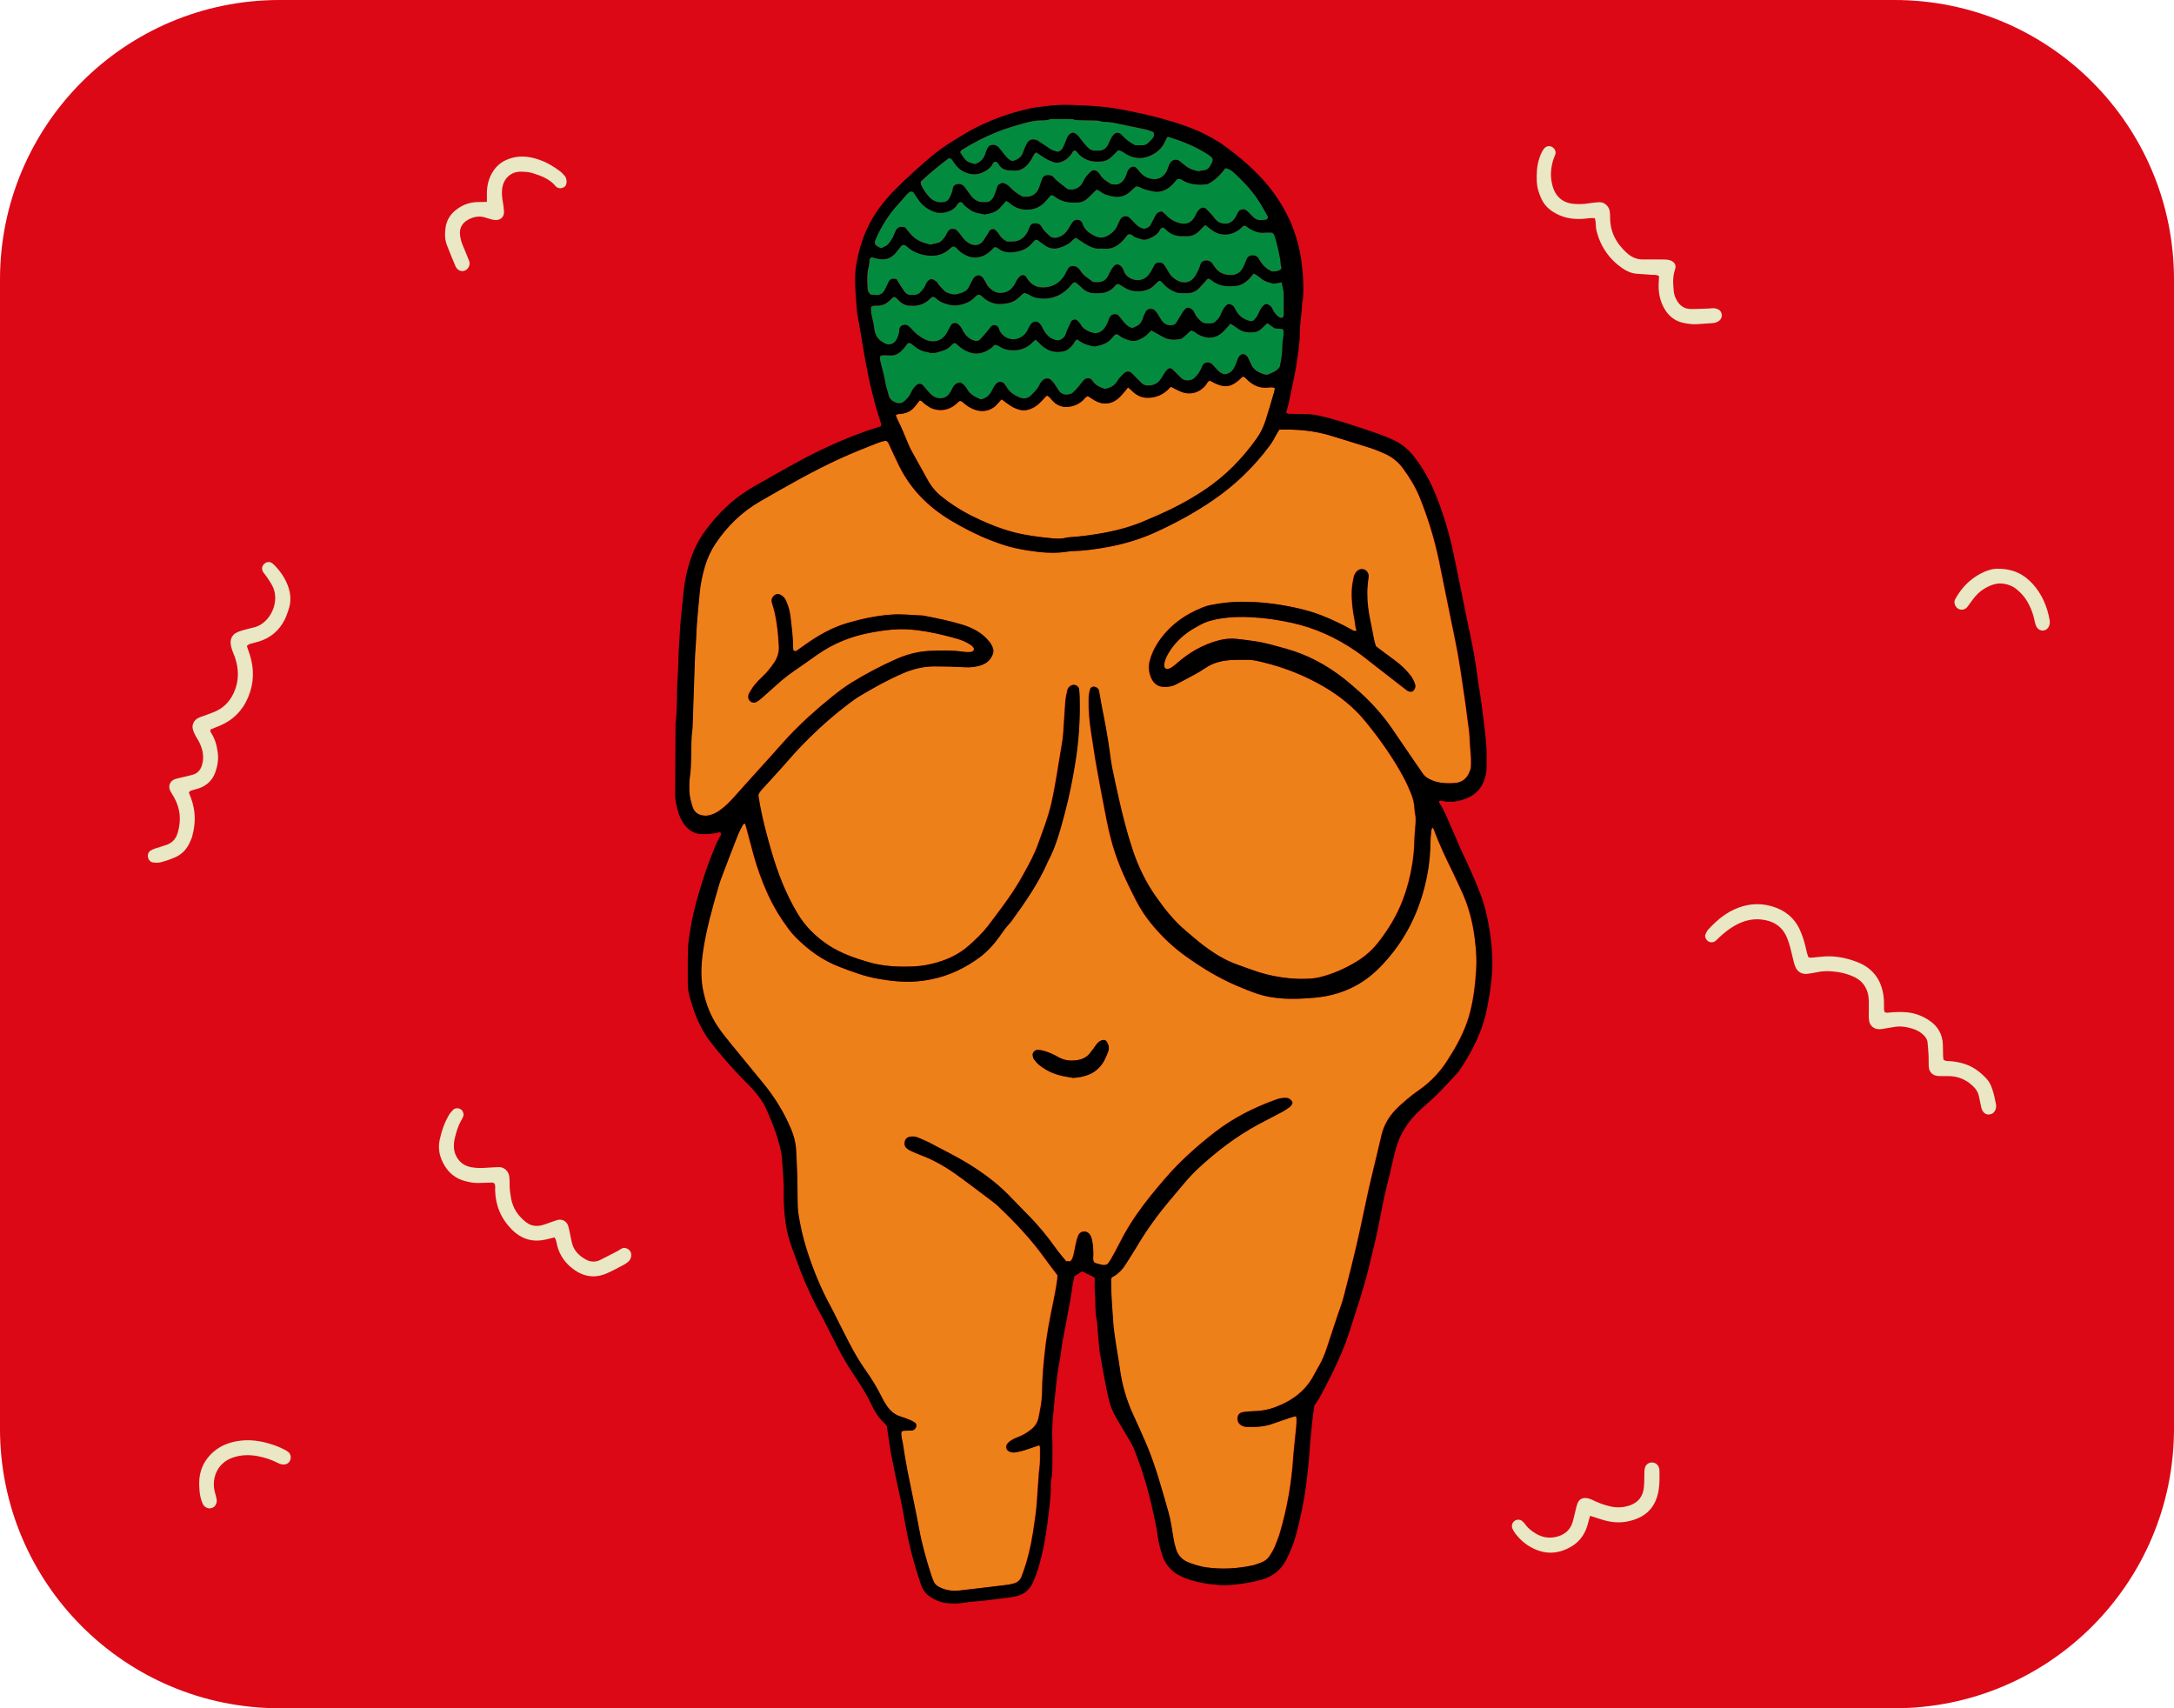
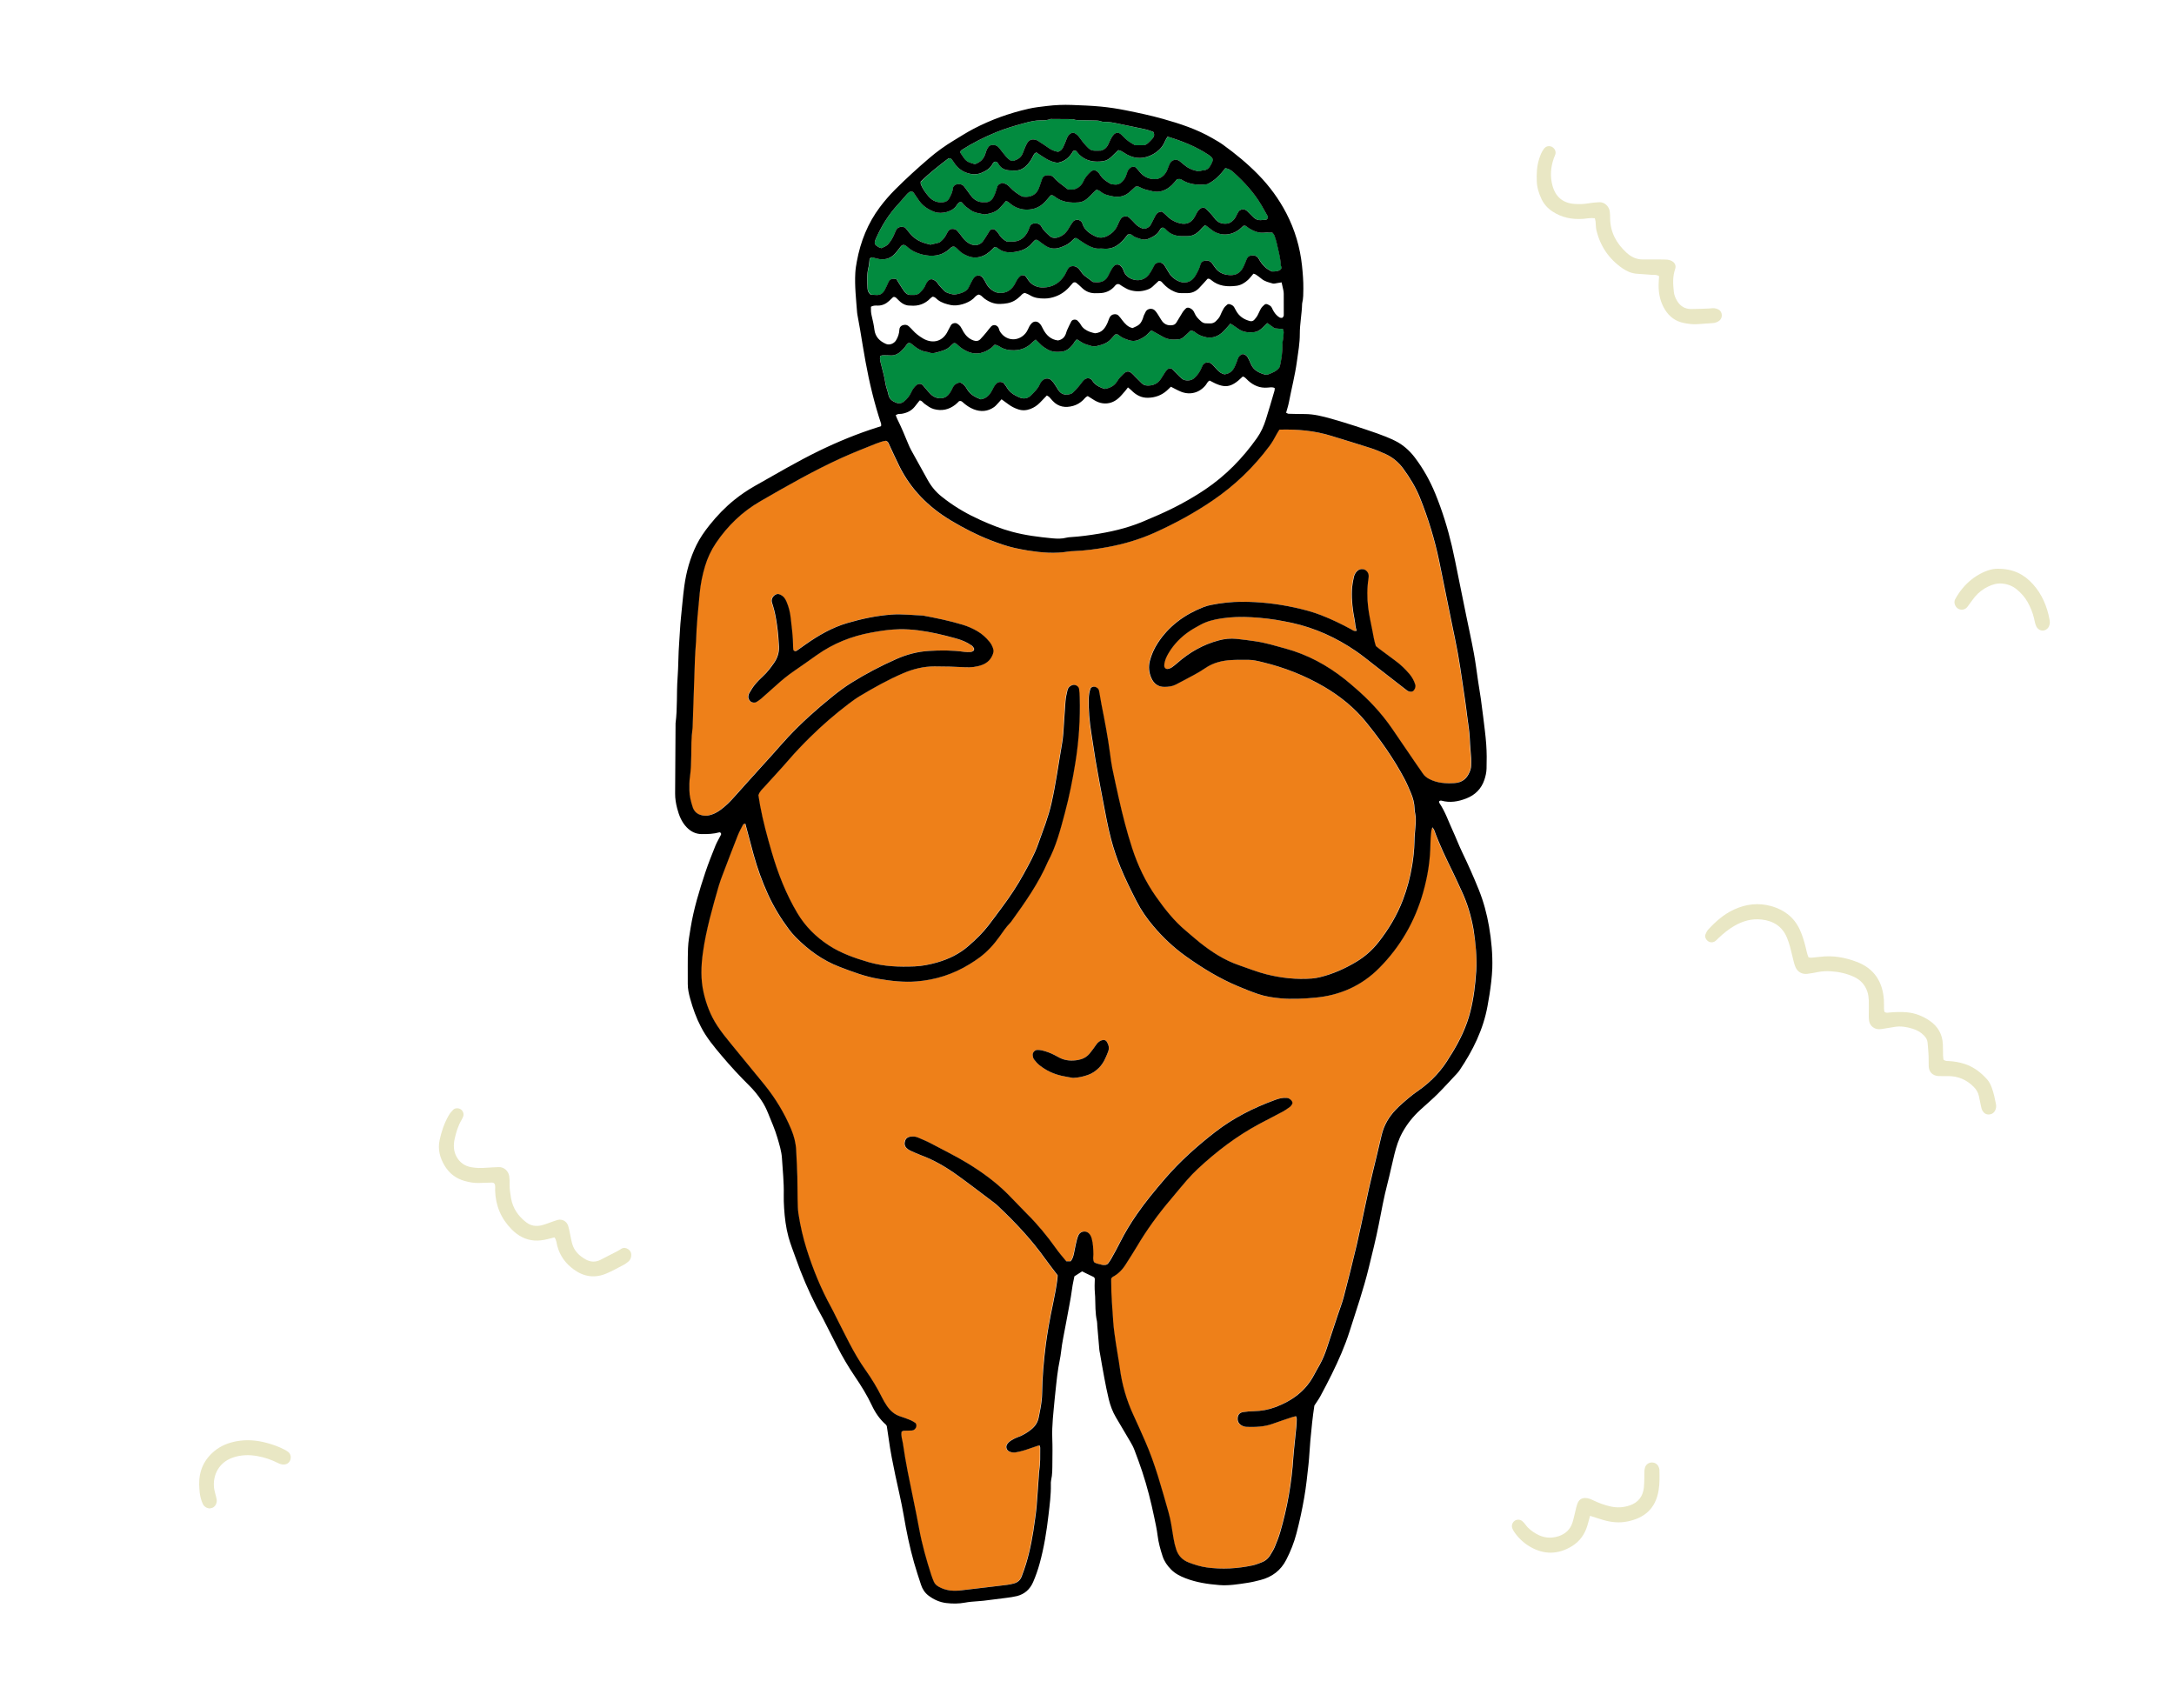
<svg xmlns="http://www.w3.org/2000/svg" version="1.1" x="0px" y="0px" viewBox="0 0 700 550" style="enable-background:new 0 0 700 550;" xml:space="preserve">
  <style type="text/css">
	.st0{fill:#E9E7C4;}
	.st1{fill:#049DFF;}
	.st2{fill:#DC0816;}
	.st3{fill:#0154D5;}
	.st4{fill:#E679A6;}
	.st5{fill:#EE8019;}
	.st6{fill:#F0BC00;}
	.st7{fill:#028B3F;}
</style>
  <g id="Vorarlberg_Bregenzerwälderhaus">
</g>
  <g id="Wien_x5F_Klimtkuss">
</g>
  <g id="Tirol_x5F_Ötzi">
</g>
  <g id="Steiermark_x5F_Uhrturm">
</g>
  <g id="Oberösterreich_Linzer">
</g>
  <g id="Salzburg_x5F_Festung">
</g>
  <g id="Niederösterreich_x5F_Venus">
-     <path class="st2" d="M610,550H90c-49.71,0-90-40.29-90-90V90C0,40.29,40.29,0,90,0h520c49.71,0,90,40.29,90,90v370   C700,509.71,659.71,550,610,550z" />
    <g>
      <path class="st0" d="M641.34,350.24c-0.36-0.99-0.82-1.94-1.53-2.73c-2-2.24-4.33-4.01-7.23-4.96c-1.65-0.54-3.33-0.82-5.05-0.92    c-0.55-0.03-1.15,0.07-1.76-0.48c-0.03-0.33-0.11-0.79-0.13-1.25c-0.04-1.24-0.01-2.48-0.07-3.72c-0.15-3.17-1.57-5.67-4.16-7.47    c-2.23-1.54-4.69-2.54-7.43-2.78c-1.91-0.17-3.82-0.1-5.72,0.08c-0.45,0.04-0.93,0.19-1.48-0.22c-0.05-0.26-0.15-0.62-0.16-0.98    c-0.03-0.95,0.03-1.91-0.03-2.86c-0.4-5.87-3.12-10.13-8.74-12.26c-3.8-1.44-7.71-2.14-11.79-1.62c-0.95,0.12-1.9,0.21-2.85,0.28    c-0.27,0.02-0.55-0.07-0.89-0.11c-0.46-1.05-0.66-2.17-0.93-3.27c-0.48-1.95-1.05-3.86-1.9-5.69c-1.86-4.01-5.08-6.4-9.22-7.55    c-4.11-1.14-8.14-0.66-12,1.14c-3.26,1.52-5.89,3.86-8.3,6.48c-0.37,0.41-0.59,0.97-0.83,1.48c-0.22,0.46-0.11,0.94,0.12,1.38    c0.64,1.24,2.1,1.57,3.15,0.71c0.37-0.3,0.68-0.66,1.03-0.99c1.54-1.44,3.17-2.77,4.99-3.82c2.7-1.57,5.61-2.41,8.77-2.05    c3.8,0.43,6.67,2.2,8.17,5.83c0.4,0.97,0.73,1.97,1.01,2.98c0.42,1.56,0.76,3.15,1.16,4.72c0.17,0.64,0.35,1.29,0.63,1.9    c0.68,1.47,2.13,2.26,3.74,2.06c1.14-0.14,2.27-0.34,3.39-0.57c1.42-0.29,2.85-0.34,4.28-0.25c2.59,0.16,5.1,0.73,7.46,1.83    c2.1,0.99,3.53,2.6,4.24,4.79c0.29,0.89,0.41,1.87,0.45,2.81c0.06,1.52-0.02,3.05-0.01,4.58c0,0.67-0.01,1.34,0.11,1.99    c0.3,1.61,1.62,2.66,3.27,2.65c0.47,0,0.95-0.1,1.42-0.17c1.13-0.18,2.27-0.34,3.39-0.55c2.03-0.38,4.01-0.03,5.93,0.56    c1.37,0.42,2.63,1.11,3.66,2.18c0.62,0.64,1.07,1.35,1.15,2.25c0.13,1.42,0.26,2.85,0.33,4.28c0.06,1.14-0.02,2.29,0.04,3.43    c0.1,1.83,1.27,2.97,3.11,3.1c0.38,0.03,0.76,0.01,1.15,0.01c0.67,0,1.34,0,2.01,0c3.22,0,5.94,1.17,8.21,3.46    c0.83,0.84,1.42,1.78,1.67,2.94c0.24,1.12,0.45,2.24,0.7,3.36c0.1,0.46,0.21,0.95,0.44,1.35c0.45,0.8,1.16,1.3,2.1,1.26    c0.91-0.05,1.61-0.5,2.03-1.37c0.3-0.63,0.36-1.29,0.24-1.96C642.33,353.72,641.96,351.95,641.34,350.24z" />
-       <path class="st0" d="M60.81,255.15c0.3-0.51,0.77-0.62,1.22-0.76c0.82-0.25,1.67-0.42,2.46-0.74c2.34-0.94,3.98-2.59,4.83-4.98    c0.75-2.09,1.09-4.22,0.78-6.47c-0.3-2.21-0.86-4.3-2.08-6.18c-0.21-0.32-0.39-0.65-0.19-1.18c0.88-0.35,1.85-0.73,2.81-1.13    c4.47-1.85,7.56-5.02,9.38-9.5c1.8-4.44,1.84-8.91,0.4-13.44c-0.29-0.9-0.6-1.8-0.94-2.79c0.34-0.24,0.61-0.53,0.94-0.64    c1-0.31,2.04-0.52,3.04-0.83c3.65-1.14,6.35-3.44,8.11-6.81c0.57-1.09,0.96-2.28,1.36-3.45c0.86-2.54,0.72-5.1-0.2-7.58    c-1.01-2.73-2.67-5.05-4.75-7.07c-0.14-0.13-0.3-0.24-0.46-0.34c-0.61-0.43-1.48-0.41-2.15,0.05c-1.06,0.73-1.3,1.93-0.57,2.99    c0.27,0.39,0.62,0.73,0.88,1.12c0.68,1.03,1.42,2.04,1.99,3.14c2.72,5.17-0.75,12.03-5.57,13.35c-1.2,0.33-2.41,0.58-3.6,0.92    c-0.82,0.24-1.65,0.5-2.4,0.89c-1.42,0.75-1.96,2.05-1.82,3.6c0.07,0.75,0.32,1.49,0.55,2.22c0.2,0.63,0.52,1.23,0.74,1.86    c1.39,3.94,1.47,7.84-0.31,11.7c-1.29,2.81-3.32,4.87-6.17,6.07c-1.23,0.52-2.5,0.94-3.75,1.41c-0.53,0.2-1.09,0.36-1.59,0.63    c-1.35,0.72-2.03,2.15-1.65,3.62c0.19,0.73,0.54,1.42,0.88,2.1c0.44,0.85,1.02,1.62,1.4,2.49c1.03,2.33,1.43,4.72,0.55,7.23    c-0.48,1.37-1.36,2.3-2.71,2.73c-1.18,0.37-2.4,0.61-3.6,0.9c-0.74,0.18-1.5,0.31-2.22,0.55c-1.6,0.53-2.33,2.17-1.63,3.68    c0.32,0.69,0.76,1.32,1.15,1.98c2.15,3.67,2.5,7.54,1.32,11.59c-0.54,1.86-1.65,3.22-3.49,3.89c-1.25,0.46-2.55,0.79-3.81,1.22    c-0.53,0.18-1.07,0.41-1.53,0.72c-0.7,0.47-0.98,1.47-0.71,2.31c0.25,0.79,0.8,1.37,1.61,1.46c0.84,0.1,1.75,0.14,2.55-0.08    c1.56-0.42,3.1-0.95,4.58-1.6c1.98-0.87,3.47-2.35,4.44-4.29c0.38-0.76,0.75-1.55,0.99-2.37c1.17-4.15,1.17-8.28-0.36-12.36    C61.26,256.36,61.03,255.73,60.81,255.15z" />
      <path class="st0" d="M202.29,402.22c-0.67-0.45-1.4-0.62-2.15-0.2c-0.42,0.23-0.8,0.52-1.22,0.74c-1.86,0.97-3.72,1.94-5.6,2.88    c-1.57,0.79-3.19,0.71-4.68-0.11c-2.06-1.13-3.72-2.7-4.39-5.04c-0.34-1.19-0.52-2.42-0.79-3.63c-0.16-0.74-0.29-1.5-0.53-2.22    c-0.49-1.46-1.93-2.24-3.4-1.85c-0.74,0.19-1.44,0.49-2.16,0.73c-0.99,0.34-1.97,0.74-2.99,0.99c-1.76,0.43-3.46,0.17-4.9-0.93    c-2.59-1.98-4.36-4.53-4.93-7.8c-0.26-1.5-0.5-3.01-0.46-4.55c0.02-0.86,0-1.72-0.13-2.57c-0.22-1.51-1.6-2.97-3.4-2.89    c-1.34,0.06-2.67,0.11-4,0.21c-1.63,0.13-3.25,0.12-4.85-0.18c-2.09-0.39-3.67-1.49-4.71-3.38c-1.02-1.88-1.03-3.86-0.58-5.85    c0.46-2.05,1.07-4.06,2.14-5.9c0.24-0.41,0.46-0.84,0.61-1.28c0.27-0.82-0.13-1.8-0.85-2.25c-0.72-0.45-1.82-0.43-2.4,0.16    c-0.53,0.54-1.03,1.13-1.41,1.78c-1.45,2.49-2.36,5.19-2.96,8.01c-0.64,2.99,0.11,5.71,1.61,8.22c1.47,2.46,3.65,4.16,6.45,4.92    c1.47,0.4,2.97,0.71,4.52,0.65c1.34-0.05,2.67-0.09,4.01-0.12c0.37-0.01,0.76-0.06,1.09,0.37c0.35,0.64,0.17,1.42,0.19,2.17    c0.15,4.9,1.92,9.1,5.38,12.57c2.02,2.03,4.39,3.34,7.3,3.54c1.45,0.1,2.85-0.12,4.25-0.46c0.73-0.18,1.46-0.37,2.19-0.55    c0.65,0.89,0.66,1.88,0.9,2.77c0.86,3.18,2.67,5.65,5.32,7.57c3.29,2.39,6.82,2.86,10.54,1.27c1.93-0.82,3.76-1.86,5.62-2.83    c0.5-0.26,0.96-0.63,1.4-0.99c0.54-0.44,0.82-1.06,0.91-1.74C203.35,403.55,203.07,402.75,202.29,402.22z" />
      <path class="st0" d="M553.58,103.26c1.21-0.92,1.06-2.94-0.28-3.63c-0.42-0.21-0.9-0.36-1.36-0.4c-0.56-0.04-1.14,0.08-1.71,0.1    c-1.91,0.07-3.81,0.17-5.72,0.17c-1.97,0-3.47-0.91-4.49-2.6c-0.55-0.91-0.96-1.88-1.07-2.94c-0.13-1.23-0.24-2.47-0.21-3.7    c0.03-1.23,0.23-2.45,0.64-3.65c0.41-1.23-0.21-2.23-1.42-2.73c-0.73-0.3-1.48-0.33-2.25-0.33c-2.2,0-4.39-0.05-6.59-0.01    c-2.14,0.04-3.89-0.78-5.42-2.2c-3.23-2.97-5.21-6.54-5.26-11.03c-0.01-0.76-0.02-1.53-0.13-2.28c-0.22-1.54-1.64-3.02-3.37-2.92    c-1.14,0.06-2.29,0.15-3.41,0.35c-1.52,0.27-3.04,0.31-4.57,0.2c-3.76-0.27-6.13-2.31-7.1-5.95c-0.8-2.96-0.56-5.85,0.43-8.72    c0.16-0.45,0.38-0.88,0.52-1.33c0.27-0.89-0.24-1.94-1.12-2.38c-0.92-0.45-1.91-0.22-2.55,0.61c-0.78,1-1.2,2.16-1.58,3.35    c-0.73,2.31-0.82,4.68-0.74,7.08c0.07,2.05,0.67,3.95,1.52,5.76c0.79,1.67,1.99,2.99,3.55,4.02c3,1.98,6.31,2.61,9.83,2.37    c1.23-0.08,2.45-0.39,3.79-0.2c0.08,0.36,0.2,0.72,0.24,1.08c0.11,0.95,0.06,1.93,0.28,2.84c1.26,5.12,4.05,9.21,8.4,12.21    c1.35,0.93,2.83,1.59,4.49,1.73c1.61,0.14,3.23,0.24,4.85,0.35c0.75,0.05,1.53-0.12,2.43,0.43c-0.06,1.06-0.14,2.01-0.15,2.96    c-0.02,2.82,0.58,5.49,2.1,7.91c1.39,2.21,3.35,3.65,5.9,4.19c1.49,0.31,3.01,0.51,4.55,0.4c1.62-0.11,3.24-0.23,4.86-0.34    C552.25,103.98,552.95,103.73,553.58,103.26z" />
      <path class="st0" d="M534.08,472.34c-0.35-0.92-1.23-1.49-2.24-1.47c-0.99,0.02-1.87,0.65-2.15,1.59    c-0.11,0.36-0.19,0.74-0.21,1.12c-0.04,0.76-0.01,1.53-0.03,2.29c-0.03,1.05-0.03,2.1-0.15,3.14c-0.33,2.81-1.8,4.74-4.53,5.68    c-2.04,0.7-4.11,0.8-6.2,0.34c-1.96-0.43-3.83-1.14-5.64-2.01c-0.77-0.37-1.56-0.7-2.45-0.71c-1.06-0.01-1.87,0.41-2.35,1.33    c-0.3,0.58-0.47,1.24-0.64,1.88c-0.41,1.57-0.69,3.17-1.18,4.71c-0.71,2.25-2.31,3.69-4.54,4.4c-2.5,0.79-4.91,0.51-7.16-0.82    c-1.32-0.77-2.55-1.68-3.45-2.96c-0.27-0.39-0.61-0.73-0.96-1.05c-0.64-0.59-1.65-0.67-2.39-0.22c-0.83,0.5-1.23,1.61-0.86,2.5    c0.18,0.44,0.41,0.87,0.68,1.25c1.33,1.9,2.99,3.47,4.99,4.64c4.53,2.65,9.08,2.57,13.54-0.16c2.54-1.56,4.15-3.89,4.99-6.74    c0.27-0.91,0.5-1.82,0.83-3.03c1.63,0.52,2.97,0.98,4.33,1.37c2.6,0.75,5.22,0.99,7.91,0.41c4.93-1.06,8.84-3.78,9.85-10.09    c0.35-2.18,0.29-4.37,0.24-6.56C534.3,472.88,534.18,472.6,534.08,472.34z" />
-       <path class="st0" d="M146.68,85.76c0.11,0.26,0.28,0.5,0.46,0.72c0.99,1.2,2.86,1.04,3.65-0.29c0.41-0.69,0.58-1.41,0.27-2.18    c-0.68-1.68-1.34-3.36-2.06-5.02c-0.42-0.97-0.68-1.98-0.84-3.02c-0.36-2.32,0.52-4.12,2.58-5.24c1.64-0.89,3.38-1.28,5.24-0.77    c0.73,0.2,1.45,0.46,2.19,0.66c0.46,0.12,0.93,0.21,1.4,0.23c1.61,0.06,2.77-1.02,2.71-2.62c-0.03-1.04-0.17-2.09-0.36-3.12    c-0.25-1.32-0.38-2.65-0.27-3.98c0.3-3.73,3-5.94,6.16-5.85c1.24,0.03,2.47,0.08,3.67,0.46c2.84,0.89,5.6,1.9,7.55,4.34    c0.06,0.07,0.14,0.13,0.22,0.18c0.6,0.39,1.26,0.43,1.92,0.21c0.69-0.23,1.11-0.74,1.22-1.45c0.13-0.88,0-1.73-0.59-2.42    c-0.43-0.5-0.88-1.01-1.41-1.41c-2.3-1.73-4.76-3.16-7.53-4.01c-2.7-0.83-5.42-1.08-8.17-0.3c-2.47,0.7-4.48,2.05-5.9,4.23    c-1.39,2.14-1.99,4.51-2.02,7.04c-0.01,0.85,0,1.71,0,2.86c-1.09,0.02-2.04,0.05-2.98,0.05c-2.79,0.02-5.22,1.05-7.32,2.81    c-1.67,1.4-2.69,3.24-3,5.38c-0.27,1.89-0.29,3.82,0.42,5.65C144.76,81.2,145.73,83.48,146.68,85.76z" />
      <path class="st0" d="M659.94,199.54c-0.8-4.3-2.44-8.23-5.4-11.5c-2.81-3.1-6.27-4.93-11.24-4.92c-2.1-0.06-4.57,0.87-6.87,2.32    c-2.29,1.44-4.17,3.32-5.7,5.55c-0.43,0.63-0.82,1.28-1.19,1.95c-0.58,1.05,0.01,2.45,0.9,3.01c0.9,0.57,2.14,0.43,2.88-0.38    c0.32-0.35,0.57-0.76,0.86-1.14c0.57-0.76,1.12-1.55,1.72-2.28c1.17-1.42,2.62-2.5,4.27-3.3c1.39-0.68,2.88-1.1,4.42-0.97    c1.73,0.15,3.35,0.72,4.73,1.85c1.42,1.16,2.63,2.49,3.53,4.09c0.93,1.67,1.66,3.42,2.09,5.3c0.19,0.84,0.34,1.7,0.68,2.48    c0.56,1.3,2.37,2.13,3.76,0.63c0.3-0.33,0.5-0.82,0.59-1.26C660.06,200.51,660.02,200.01,659.94,199.54z" />
      <path class="st0" d="M91.57,466.72c-1.78-0.94-3.66-1.6-5.59-2.13c-3.26-0.89-6.55-1.17-9.9-0.54c-2.57,0.49-4.95,1.43-6.98,3.09    c-3.38,2.77-5.03,6.38-4.97,10.76c0.05,0.86,0.06,1.72,0.16,2.57c0.16,1.33,0.48,2.62,1.06,3.84c0.4,0.83,1.51,1.45,2.35,1.33    c0.92-0.13,1.6-0.64,1.92-1.51c0.16-0.43,0.22-0.95,0.14-1.39c-0.19-1.03-0.54-2.02-0.74-3.05c-0.71-3.67,0.74-8.61,5.99-10.41    c2.6-0.89,5.23-0.94,7.9-0.46c2.26,0.41,4.42,1.14,6.48,2.17c0.6,0.3,1.21,0.54,1.9,0.54c1.05,0,1.86-0.53,2.19-1.5    c0.33-0.96,0.06-1.99-0.71-2.57C92.41,467.18,91.99,466.94,91.57,466.72z" />
    </g>
    <g>
      <path class="st5" d="M474.35,299.24c-0.77-4.35-2.01-8.53-3.9-12.53c-0.94-1.98-1.81-4-2.78-5.97c-2.19-4.45-4.34-8.93-6.03-13.6    c-0.08-0.23-0.28-0.41-0.55-0.79c-0.15,0.54-0.32,0.89-0.35,1.25c-0.12,1.33-0.25,2.66-0.27,4c-0.05,5.38-0.91,10.64-2.37,15.8    c-2.63,9.27-7.3,17.38-14.1,24.24c-5.69,5.74-12.64,8.82-20.6,9.56c-3.69,0.34-7.42,0.55-11.15,0.22    c-2.49-0.22-4.93-0.62-7.29-1.4c-2.26-0.75-4.47-1.66-6.67-2.59c-5.92-2.5-11.37-5.84-16.59-9.57c-3.91-2.79-7.38-6.07-10.47-9.73    c-2.1-2.49-3.95-5.15-5.43-8.06c-1.81-3.57-3.6-7.16-5.13-10.87c-1.2-2.91-2.18-5.89-3-8.94c-1.14-4.25-1.85-8.57-2.71-12.87    c-0.63-3.18-1.18-6.37-1.77-9.56c-0.21-1.12-0.42-2.25-0.6-3.38c-0.45-2.83-0.86-5.66-1.31-8.48c-0.59-3.68-0.92-7.38-0.82-11.12    c0.03-1.06,0.19-2.09,0.53-3.09c0.17-0.5,0.84-0.81,1.42-0.66c0.71,0.18,1.22,0.61,1.37,1.32c0.29,1.4,0.45,2.83,0.74,4.23    c1.08,5.33,2.09,10.67,2.8,16.06c0.2,1.51,0.39,3.03,0.69,4.52c0.67,3.27,1.39,6.53,2.12,9.78c1.21,5.4,2.58,10.75,4.29,16.02    c1.81,5.57,4.29,10.81,7.67,15.62c2.81,4,5.81,7.82,9.58,10.97c1.47,1.23,2.88,2.51,4.38,3.7c3.9,3.11,8.02,5.81,12.8,7.44    c2.89,0.98,5.71,2.14,8.68,2.89c4.85,1.23,9.77,1.76,14.76,1.39c0.85-0.06,1.7-0.21,2.53-0.41c4.21-1.02,8.1-2.76,11.82-4.99    c2.75-1.65,5.08-3.71,7.05-6.21c3.27-4.15,5.98-8.63,7.87-13.57c1.41-3.66,2.42-7.45,3.04-11.31c0.39-2.44,0.68-4.91,0.72-7.41    c0.03-1.91,0.24-3.81,0.38-5.71c0.09-1.15,0.12-2.28-0.12-3.42c-0.12-0.56-0.18-1.13-0.21-1.7c-0.07-1.74-0.5-3.4-1.17-4.99    c-0.67-1.58-1.33-3.17-2.14-4.68c-3.47-6.51-7.71-12.51-12.36-18.22c-3.78-4.65-8.38-8.36-13.53-11.36    c-6.14-3.58-12.7-6.17-19.61-7.84c-1.57-0.38-3.16-0.78-4.79-0.79c-1.82,0-3.63-0.03-5.45,0.08c-2.99,0.18-5.84,0.87-8.37,2.61    c-1.1,0.76-2.26,1.44-3.43,2.08c-2.01,1.1-4.04,2.15-6.07,3.22c-1.13,0.6-2.36,0.72-3.62,0.72c-2.08,0.01-3.44-1.09-4.23-2.87    c-0.78-1.78-0.98-3.66-0.45-5.59c0.53-1.96,1.33-3.78,2.42-5.48c3.58-5.6,8.68-9.31,14.78-11.72c0.79-0.31,1.64-0.54,2.47-0.71    c3.28-0.65,6.61-1.03,9.95-1.03c5.65-0.01,11.24,0.62,16.77,1.81c2.99,0.65,5.94,1.41,8.79,2.53c3.29,1.29,6.47,2.82,9.58,4.51    c0.47,0.26,0.9,0.74,1.84,0.47c-0.49-1.12-0.44-2.33-0.69-3.53c-0.62-3.09-0.99-6.21-0.87-9.39c0.06-1.54,0.32-3.04,0.67-4.52    c0.12-0.54,0.42-1.08,0.78-1.51c0.58-0.68,1.37-1.03,2.31-0.82c0.79,0.18,1.49,0.94,1.61,1.82c0.05,0.37,0.01,0.75-0.04,1.12    c-0.48,3.14-0.48,6.29-0.09,9.43c0.31,2.46,0.86,4.88,1.34,7.31c0.33,1.68,0.57,3.38,1.14,5.03c0.37,0.3,0.74,0.61,1.12,0.9    c1.76,1.32,3.52,2.63,5.29,3.93c1.62,1.2,3.05,2.6,4.36,4.13c0.88,1.03,1.52,2.19,1.91,3.49c0.2,0.67-0.14,1.62-0.72,2.04    c-0.47,0.35-1.27,0.29-1.87-0.15c-0.16-0.11-0.3-0.23-0.46-0.35c-3.32-2.58-6.63-5.16-9.95-7.73c-2.04-1.58-4.03-3.23-6.16-4.68    c-6.29-4.3-13.11-7.4-20.57-9.06c-0.84-0.19-1.68-0.33-2.53-0.5c-3.47-0.7-6.98-1.09-10.51-1.3c-3.24-0.19-6.48-0.1-9.72,0.39    c-2.39,0.37-4.68,0.92-6.79,2.1c-1.17,0.65-2.35,1.28-3.45,2.03c-2.72,1.84-4.98,4.15-6.68,6.98c-0.75,1.24-1.35,2.54-1.42,4.01    c-0.04,0.82,0.56,1.28,1.29,1.11c0.37-0.08,0.75-0.2,1.05-0.41c0.63-0.43,1.23-0.91,1.8-1.41c3.93-3.45,8.34-6,13.44-7.35    c1.88-0.5,3.76-0.68,5.67-0.49c1.99,0.2,3.98,0.48,5.96,0.76c3.32,0.47,6.51,1.46,9.73,2.33c7.12,1.93,13.45,5.35,19.2,9.91    c1.05,0.83,2.05,1.71,3.07,2.58c4.6,3.92,8.71,8.31,12.14,13.29c2.6,3.78,5.16,7.57,7.75,11.36c0.7,1.03,1.44,2.02,2.12,3.06    c0.54,0.83,1.26,1.39,2.13,1.84c2.56,1.33,5.28,1.49,8.09,1.31c2.37-0.15,3.91-1.31,4.83-3.44c0.31-0.71,0.54-1.42,0.54-2.21    c0-0.76,0.06-1.53,0.01-2.29c-0.13-2.09-0.37-4.18-0.43-6.28c-0.08-2.49-0.56-4.93-0.85-7.39c-0.42-3.6-0.98-7.18-1.51-10.77    c-0.46-3.11-0.91-6.23-1.47-9.32c-0.57-3.19-1.27-6.36-1.91-9.53c-1.36-6.73-2.71-13.46-4.1-20.18    c-1.45-7.02-3.53-13.85-6.22-20.5c-1.37-3.41-3.26-6.47-5.41-9.4c-1.49-2.04-3.41-3.62-5.71-4.66c-1.56-0.71-3.15-1.38-4.78-1.91    c-4.18-1.35-8.38-2.59-12.57-3.9c-5.43-1.7-11-2.19-16.78-2.02c-0.28,0.46-0.6,0.92-0.86,1.41c-0.71,1.36-1.46,2.68-2.38,3.91    c-5.13,6.88-11.25,12.74-18.34,17.55c-5.85,3.98-12.06,7.35-18.51,10.27c-4.91,2.22-10.02,3.72-15.29,4.68    c-3.66,0.67-7.35,1.17-11.08,1.3c-0.48,0.02-0.96,0.03-1.43,0.11c-4.39,0.75-8.76,0.37-13.11-0.32c-1.41-0.22-2.82-0.49-4.21-0.81    c-2.71-0.6-5.31-1.54-7.89-2.54c-4.46-1.73-8.69-3.93-12.79-6.39c-7.12-4.28-12.78-9.96-16.49-17.45    c-1.14-2.31-2.2-4.66-3.29-6.99c-0.2-0.43-0.33-0.9-1.02-1.15c-0.97,0.12-2.07,0.47-3.11,0.89c-3.72,1.49-7.46,2.95-11.1,4.6    c-9.06,4.1-17.67,9.05-26.27,14.01c-5.81,3.35-10.52,7.89-14.26,13.44c-1.56,2.31-2.72,4.8-3.52,7.48    c-0.85,2.85-1.44,5.72-1.71,8.68c-0.48,5.13-1.04,10.26-1.17,15.41c-0.01,0.38-0.06,0.76-0.08,1.14    c-0.09,1.43-0.22,2.85-0.27,4.28c-0.25,7.16-0.49,14.32-0.73,21.47c-0.02,0.48-0.01,0.96-0.08,1.43c-0.4,2.85-0.34,5.72-0.39,8.58    c-0.04,2.29-0.1,4.58-0.43,6.86c-0.21,1.41-0.18,2.86-0.17,4.29c0.02,1.83,0.5,3.58,1.04,5.31c0.47,1.49,1.48,2.39,3.03,2.72    c0.77,0.16,1.49,0.18,2.26,0.01c1.34-0.29,2.51-0.89,3.6-1.69c1.71-1.24,3.2-2.72,4.59-4.3c1.26-1.43,2.54-2.86,3.82-4.27    c2.75-3.05,5.51-6.09,8.26-9.14c1.73-1.92,3.4-3.88,5.16-5.76c4.38-4.68,9.16-8.94,14.14-12.97c2-1.62,4.07-3.18,6.25-4.54    c4.63-2.87,9.45-5.4,14.43-7.62c3.34-1.49,6.85-2.42,10.5-2.64c3.81-0.23,7.64-0.25,11.44,0.3c0.66,0.1,1.33,0.08,2,0.06    c0.27-0.01,0.54-0.17,0.79-0.28c0.29-0.12,0.49-0.74,0.31-0.99c-0.22-0.3-0.44-0.63-0.74-0.85c-1.57-1.13-3.35-1.82-5.2-2.32    c-2.02-0.55-4.05-1.09-6.1-1.53c-3.92-0.84-7.88-1.44-11.92-1.38c-3.07,0.05-6.07,0.52-9.08,1.07    c-6.39,1.16-12.27,3.52-17.58,7.27c-2.42,1.71-4.82,3.43-7.27,5.1c-1.98,1.35-3.83,2.85-5.6,4.46c-1.63,1.48-3.27,2.94-4.93,4.38    c-0.5,0.43-1.05,0.82-1.62,1.16c-0.55,0.33-1.45,0.21-1.89-0.2c-0.52-0.48-0.81-1.06-0.68-1.79c0.05-0.28,0.11-0.58,0.25-0.81    c0.54-0.89,1.05-1.83,1.71-2.63c0.85-1.03,1.78-2,2.76-2.91c1.35-1.24,2.43-2.69,3.48-4.17c1.13-1.6,1.73-3.34,1.64-5.36    c-0.1-2.29-0.3-4.56-0.62-6.84c-0.31-2.18-0.69-4.33-1.35-6.43c-0.11-0.36-0.25-0.72-0.33-1.09c-0.2-0.91,0.32-1.9,1.23-2.36    c0.81-0.42,1.48-0.05,2.12,0.39c0.74,0.51,1.13,1.3,1.46,2.09c0.67,1.59,1.07,3.28,1.26,4.98c0.34,3.03,0.76,6.07,0.77,9.13    c0,0.47,0.07,0.94,0.09,1.27c0.4,0.48,0.78,0.41,1.11,0.19c0.95-0.64,1.87-1.33,2.8-1.98c4.16-2.93,8.54-5.45,13.45-6.9    c4.67-1.37,9.41-2.39,14.31-2.73c3.37-0.24,6.67,0.2,10.01,0.3c4.31,0.81,8.62,1.67,12.82,2.96c1.65,0.5,3.22,1.2,4.71,2.06    c1.51,0.88,2.77,2.02,3.88,3.36c0.56,0.67,0.96,1.42,1.22,2.25c0.17,0.57,0.16,1.12-0.03,1.68c-0.59,1.74-1.78,2.94-3.47,3.58    c-1.8,0.68-3.68,0.87-5.62,0.76c-3.24-0.18-6.49-0.28-9.74-0.27c-3.47,0.01-6.81,0.81-10.01,2.17c-4.93,2.1-9.59,4.72-14.18,7.47    c-1.22,0.73-2.38,1.59-3.52,2.46c-4.35,3.29-8.46,6.86-12.34,10.69c-2.31,2.28-4.56,4.62-6.69,7.08    c-2.63,3.03-5.37,5.96-8.05,8.94c-0.69,0.77-1.54,1.44-1.91,2.68c0.16,0.97,0.33,2.1,0.53,3.22c0.95,5.07,2.29,10.04,3.73,14.98    c2.01,6.89,4.6,13.54,8.28,19.74c2.55,4.29,5.99,7.69,10.11,10.37c3.94,2.57,8.39,4.12,12.88,5.43c4.82,1.41,9.78,1.59,14.77,1.36    c2.49-0.11,4.92-0.6,7.31-1.29c3.72-1.08,7.12-2.73,10.05-5.3c2.3-2.02,4.51-4.13,6.39-6.56c1.52-1.97,2.98-3.97,4.46-5.96    c2.51-3.37,4.85-6.86,6.86-10.56c1.74-3.18,3.54-6.33,4.73-9.78c0.75-2.16,1.59-4.29,2.33-6.46c0.74-2.16,1.42-4.34,1.93-6.58    c1.41-6.24,2.25-12.58,3.35-18.87c0.21-1.22,0.38-2.45,0.47-3.69c0.25-3.43,0.42-6.86,0.69-10.28c0.1-1.23,0.37-2.45,0.66-3.65    c0.19-0.77,0.74-1.32,1.53-1.58c0.93-0.31,2.07,0.31,2.2,1.27c0.12,0.85,0.17,1.71,0.19,2.57c0.2,7.08-0.26,14.12-1.39,21.11    c-0.88,5.46-1.96,10.89-3.39,16.24c-1.43,5.34-2.8,10.72-5.46,15.64c-3,6.98-7.35,13.14-11.77,19.26    c-0.11,0.15-0.23,0.31-0.36,0.44c-1.34,1.37-2.39,2.97-3.51,4.52c-1.79,2.49-3.84,4.76-6.31,6.6c-1.07,0.8-2.19,1.53-3.33,2.23    c-5.22,3.2-10.9,5.03-17,5.52c-4.12,0.33-8.2-0.14-12.26-0.83c-4.35-0.74-8.46-2.3-12.56-3.87c-5.46-2.09-10.05-5.44-14.12-9.56    c-0.8-0.81-1.55-1.69-2.23-2.61c-2.63-3.53-4.91-7.29-6.73-11.3c-1.86-4.09-3.38-8.3-4.57-12.64c-0.91-3.3-1.77-6.61-2.68-10.01    c-0.26,0.1-0.62,0.13-0.71,0.3c-0.62,1.18-1.26,2.36-1.75,3.6c-1.61,4.08-3.17,8.18-4.73,12.28c-0.48,1.25-0.96,2.5-1.33,3.78    c-2.06,7.15-4.12,14.3-5.15,21.69c-0.6,4.28-0.73,8.56,0.25,12.81c0.86,3.74,2.21,7.29,4.33,10.53c1.36,2.08,2.92,4.01,4.49,5.94    c3.57,4.36,7.16,8.7,10.71,13.07c3.57,4.4,6.48,9.2,8.67,14.44c0.9,2.14,1.48,4.33,1.59,6.64c0.15,2.86,0.3,5.72,0.38,8.58    c0.07,2.39,0.03,4.78,0.09,7.16c0.04,1.62,0.04,3.26,0.28,4.86c0.59,3.86,1.46,7.68,2.65,11.41c2.05,6.47,4.61,12.73,7.89,18.69    c0.51,0.92,0.95,1.87,1.43,2.81c1.47,2.89,2.91,5.8,4.41,8.68c1.54,2.97,3.21,5.86,5.15,8.59c1.99,2.81,3.78,5.74,5.31,8.82    c0.47,0.94,0.99,1.86,1.58,2.72c1.09,1.61,2.48,2.88,4.4,3.48c1.09,0.34,2.17,0.75,3.23,1.18c0.52,0.21,1.02,0.52,1.49,0.84    c0.45,0.29,0.55,1.03,0.29,1.55c-0.28,0.55-0.7,0.92-1.32,0.96c-0.86,0.05-1.72,0.02-2.58,0.08c-0.25,0.02-0.5,0.19-0.72,0.27    c-0.29,1.34,0.22,2.53,0.4,3.74c0.45,3.02,0.95,6.03,1.53,9.02c1.21,6.17,2.58,12.32,3.71,18.51c0.92,5.07,2.34,10.02,3.92,14.93    c0.23,0.72,0.52,1.44,0.82,2.14c0.31,0.73,0.88,1.22,1.57,1.61c2.27,1.27,4.69,1.48,7.22,1.16c2.75-0.35,5.5-0.64,8.25-0.97    c2.18-0.26,4.36-0.51,6.54-0.79c0.66-0.09,1.31-0.25,1.97-0.39c1.3-0.3,2.25-1.03,2.72-2.3c0.5-1.34,1-2.69,1.41-4.05    c1.39-4.58,2.23-9.27,2.85-14c0.19-1.42,0.42-2.83,0.54-4.26c0.27-3.33,0.48-6.66,0.72-10c0.04-0.57,0.05-1.15,0.14-1.71    c0.39-2.47,0.3-4.95,0.31-7.43c0-0.24-0.15-0.48-0.26-0.82c-1.24,0.42-2.42,0.8-3.58,1.22c-1.35,0.49-2.73,0.86-4.15,1.09    c-0.7,0.12-1.33-0.02-1.95-0.29c-0.95-0.42-1.27-1.6-0.65-2.41c0.23-0.3,0.48-0.6,0.78-0.82c0.77-0.57,1.6-1.01,2.51-1.34    c1.62-0.59,3.11-1.46,4.45-2.55c1.22-1,2.05-2.21,2.36-3.8c0.5-2.53,1.06-5.04,1.1-7.63c0.07-5.35,0.54-10.67,1.21-15.98    c0.24-1.89,0.56-3.77,0.87-5.65c0.85-5.08,2.16-10.07,2.83-15.18c0.07-0.55,0.08-1.12,0.1-1.38c-1.45-1.91-2.76-3.55-3.97-5.26    c-4.45-6.26-9.69-11.8-15.26-17.06c-0.42-0.39-0.85-0.77-1.31-1.11c-3.89-2.93-7.75-5.9-11.7-8.75c-3.65-2.63-7.51-4.9-11.76-6.48    c-1.16-0.43-2.29-0.95-3.42-1.47c-0.42-0.2-0.83-0.47-1.18-0.79c-0.7-0.65-0.82-1.49-0.52-2.37c0.27-0.79,0.89-1.22,1.71-1.34    c0.87-0.12,1.71-0.06,2.52,0.31c1.3,0.59,2.66,1.09,3.91,1.77c3.95,2.13,8,4.06,11.84,6.4c4.75,2.9,9.22,6.14,13.15,10.08    c2.09,2.1,4.09,4.28,6.19,6.37c3.39,3.38,6.43,7.05,9.2,10.96c1.05,1.48,2.23,2.84,3.38,4.23c0.53,0,1,0,1.42,0    c0.62-0.75,0.84-1.58,1.03-2.42c0.23-1.02,0.39-2.06,0.63-3.08c0.22-0.92,0.42-1.87,0.78-2.74c0.35-0.83,1.07-1.34,2.03-1.33    c0.84,0.01,1.43,0.48,1.85,1.17c0.2,0.32,0.34,0.68,0.44,1.05c0.45,1.67,0.53,3.39,0.55,5.11c0.01,0.84-0.26,1.72,0.25,2.56    c0.7,0.5,1.59,0.52,2.39,0.8c0.26,0.09,0.57,0.08,0.85,0.09c0.5,0.01,0.96-0.12,1.27-0.53c0.34-0.45,0.69-0.92,0.96-1.42    c0.97-1.75,1.96-3.5,2.85-5.29c1.58-3.17,3.42-6.19,5.43-9.09c2.77-4.01,5.89-7.76,9.06-11.45c4.81-5.6,10.3-10.49,16.13-15.01    c5.79-4.49,12.23-7.76,19.09-10.27c0.63-0.23,1.26-0.48,1.91-0.6c0.65-0.13,1.33-0.16,1.99-0.15c0.71,0.02,1.25,0.42,1.68,0.97    c0.25,0.32,0.32,0.78,0.12,1.06c-0.22,0.31-0.42,0.67-0.71,0.88c-0.77,0.56-1.55,1.11-2.38,1.56c-2.52,1.36-5.09,2.63-7.61,3.99    c-7.19,3.87-13.63,8.79-19.6,14.33c-1.26,1.17-2.45,2.42-3.58,3.71c-1.76,2.01-3.43,4.1-5.17,6.14c-4.09,4.81-7.79,9.9-11,15.35    c-1.11,1.89-2.34,3.71-3.5,5.58c-1.08,1.73-2.45,3.16-4.28,4.11c-0.15,0.08-0.24,0.28-0.42,0.51c0,0.3,0,0.67,0,1.05    c0.01,4.3,0.35,8.59,0.66,12.87c0.16,2.28,0.51,4.55,0.84,6.81c0.4,2.74,0.93,5.45,1.3,8.19c0.71,5.24,2.16,10.25,4.38,15.05    c1.29,2.77,2.52,5.56,3.75,8.36c3.24,7.36,5.3,15.11,7.51,22.81c0.79,2.76,1.14,5.6,1.62,8.42c0.21,1.22,0.49,2.43,0.87,3.61    c0.66,2.01,1.99,3.43,4,4.21c1.88,0.73,3.8,1.33,5.78,1.6c4.97,0.69,9.91,0.4,14.81-0.64c0.93-0.2,1.82-0.57,2.72-0.89    c1.3-0.47,2.33-1.3,3.03-2.5c0.48-0.82,1.02-1.63,1.38-2.5c0.66-1.58,1.3-3.19,1.78-4.83c2.3-7.91,3.72-15.97,4.23-24.19    c0.05-0.86,0.15-1.71,0.23-2.57c0.24-2.37,0.5-4.74,0.73-7.12c0.08-0.85,0.12-1.72,0.13-2.57c0-0.26-0.14-0.52-0.25-0.88    c-0.5,0.13-0.96,0.22-1.4,0.37c-2.08,0.7-4.16,1.39-6.23,2.13c-2.66,0.95-5.42,1.03-8.2,0.95c-0.69-0.02-1.33-0.23-1.89-0.61    c-0.88-0.59-1.17-1.46-1.02-2.5c0.13-0.87,0.7-1.49,1.73-1.65c1.13-0.17,2.27-0.27,3.42-0.29c2.42-0.03,4.76-0.47,7-1.32    c5.35-2.01,9.75-5.2,12.45-10.41c0.57-1.1,1.22-2.16,1.81-3.25c0.92-1.68,1.65-3.43,2.25-5.25c1.16-3.53,2.33-7.06,3.5-10.59    c0.66-1.99,1.44-3.95,1.97-5.98c1.47-5.63,2.91-11.26,4.22-16.93c1.83-7.89,3.3-15.87,5.25-23.74c0.94-3.79,1.83-7.6,2.72-11.41    c0.74-3.15,2.32-5.85,4.53-8.17c1.25-1.31,2.63-2.49,4.02-3.66c1.09-0.92,2.25-1.78,3.42-2.6c4.15-2.88,7.47-6.51,10.01-10.88    c0.19-0.33,0.42-0.64,0.62-0.96c2.61-4.25,4.77-8.71,5.99-13.57c1.07-4.27,1.59-8.63,1.87-13.01    C475.62,308.12,475.13,303.67,474.35,299.24z M356.81,338.61c-0.73,1.88-1.47,3.72-2.95,5.18c-1.04,1.03-2.19,1.84-3.57,2.31    c-1.45,0.5-2.92,0.87-4.78,0.95c-1.01-0.18-2.33-0.37-3.63-0.67c-2.64-0.6-5.06-1.73-7.18-3.42c-0.66-0.53-1.24-1.19-1.75-1.87    c-0.27-0.35-0.38-0.87-0.43-1.33c-0.1-0.89,0.67-1.73,1.53-1.72c0.47,0.01,0.96,0.03,1.42,0.14c1.4,0.33,2.74,0.83,4.02,1.48    c0.59,0.31,1.17,0.64,1.77,0.94c1.87,0.94,3.86,1.03,5.88,0.68c1.44-0.25,2.74-0.9,3.69-2.04c0.8-0.95,1.5-1.97,2.22-2.98    c0.52-0.73,1.17-1.24,2.07-1.41c0.44-0.08,1.01,0.12,1.24,0.51C356.98,336.38,357.28,337.4,356.81,338.61z" />
-       <path class="st5" d="M292.44,142.9c0.29,0.7,0.6,1.4,0.97,2.07c1.75,3.17,3.53,6.33,5.27,9.51c1.16,2.12,2.66,3.95,4.56,5.44    c0.45,0.35,0.9,0.71,1.36,1.05c3.45,2.59,7.18,4.7,11.1,6.47c3.31,1.49,6.67,2.83,10.18,3.78c4.25,1.14,8.6,1.69,12.97,2.11    c1.51,0.15,3.05,0.19,4.56-0.21c0.46-0.12,0.94-0.15,1.42-0.18c3.05-0.19,6.07-0.61,9.08-1.11c5.38-0.89,10.62-2.27,15.61-4.53    c1.22-0.55,2.46-1.04,3.68-1.58c5.16-2.28,10.12-4.94,14.8-8.08c6.66-4.47,12.16-10.12,16.77-16.65c1.28-1.81,2.16-3.82,2.83-5.91    c0.98-3.09,1.87-6.2,2.79-9.31c0.08-0.26,0.04-0.56,0.06-0.82c-0.76-0.41-1.54-0.18-2.28-0.12c-2.46,0.22-4.49-0.65-6.26-2.26    c-0.35-0.32-0.67-0.69-1.03-0.99c-0.2-0.16-0.47-0.23-0.68-0.33c-3.85,3.76-5.81,4-10.67,1.32c-0.67,0.28-0.88,0.97-1.29,1.47    c-1.99,2.45-5.01,3.28-7.95,2.11c-1.06-0.42-2.05-1-3.25-1.6c-0.52,0.5-0.92,0.92-1.35,1.29c-1.73,1.51-3.77,2.22-6.03,2.27    c-2.13,0.04-3.86-0.91-5.33-2.39c-0.32-0.32-0.69-0.59-1.12-0.95c-0.36,0.47-0.63,0.86-0.94,1.21c-0.7,0.78-1.35,1.62-2.14,2.3    c-1.43,1.23-3.1,1.84-5.02,1.61c-0.97-0.12-1.84-0.49-2.67-0.96c-0.74-0.42-1.44-0.9-2.17-1.37c-0.68,0.27-1.03,0.87-1.51,1.31    c-0.92,0.87-1.98,1.51-3.19,1.85c-2.47,0.69-4.73,0.37-6.57-1.59c-0.39-0.42-0.74-0.88-1.14-1.28c-0.18-0.18-0.45-0.28-0.76-0.47    c-0.76,0.79-1.47,1.53-2.2,2.28c-0.88,0.9-1.89,1.59-3.07,2.04c-1.29,0.5-2.57,0.59-3.91,0.15c-1.2-0.39-2.29-0.94-3.28-1.7    c-0.67-0.51-1.36-0.99-2.13-1.55c-0.37,0.42-0.67,0.78-1,1.12c-0.46,0.48-0.88,1.02-1.42,1.4c-2.03,1.43-4.24,1.59-6.53,0.7    c-1.35-0.52-2.52-1.35-3.59-2.32c-0.29-0.26-0.6-0.46-1.13-0.3c-0.34,0.32-0.72,0.75-1.17,1.1c-2.08,1.64-4.39,2.16-6.99,1.44    c-1.15-0.32-2.02-1.04-2.96-1.69c-0.52-0.36-0.82-1.07-1.59-1.07c-0.53,0.67-1.05,1.35-1.59,2.02c-1.08,1.33-2.52,2-4.18,2.27    c-0.37,0.06-0.77,0.01-1.14,0.08c-0.24,0.04-0.46,0.2-0.78,0.36c0.21,0.51,0.36,0.96,0.56,1.37    C290.27,137.61,291.36,140.25,292.44,142.9z" />
    </g>
    <g>
      <path class="st7" d="M410.46,105.72c-0.8-0.57-1.56-1.11-2.39-1.7c-0.61,0.6-1.15,1.13-1.7,1.65c-0.71,0.66-1.53,1.17-2.51,1.27    c-1.73,0.18-3.44,0.08-4.95-0.94c-0.63-0.42-1.24-0.88-1.87-1.3c-0.3-0.2-0.63-0.37-0.85-0.5c-0.99,1.08-1.8,2.17-2.81,3.01    c-1.62,1.34-3.54,1.84-5.61,1.23c-0.9-0.27-1.79-0.59-2.58-1.19c-0.5-0.38-1.04-0.87-1.84-0.77c-0.73,0.68-1.46,1.43-2.26,2.1    c-0.35,0.29-0.81,0.56-1.25,0.62c-1.82,0.25-3.62,0.25-5.28-0.71c-1.23-0.71-2.48-1.38-3.79-2.11c-0.34,0.31-0.72,0.6-1.03,0.95    c-0.78,0.88-1.75,1.45-2.79,1.95c-1.18,0.56-2.34,0.63-3.59,0.2c-1.1-0.37-2.16-0.75-3.04-1.52c-0.29-0.26-0.61-0.45-1.22-0.27    c-0.33,0.35-0.8,0.82-1.23,1.33c-1.24,1.5-2.98,2.01-4.75,2.41c-0.54,0.12-1.17,0.11-1.7-0.04c-1.18-0.34-2.4-0.63-3.43-1.37    c-0.38-0.27-0.78-0.5-1.23-0.78c-0.32,0.36-0.64,0.6-0.8,0.92c-0.36,0.7-0.86,1.25-1.42,1.78c-0.71,0.68-1.56,1.14-2.52,1.26    c-1.62,0.2-3.23,0.16-4.73-0.7c-0.75-0.43-1.49-0.85-2.09-1.48c-0.53-0.54-1.08-1.07-1.69-1.67c-0.34,0.27-0.65,0.47-0.9,0.73    c-1.89,2.01-4.2,2.85-6.95,2.67c-1.07-0.07-2.07-0.25-3.02-0.73c-0.75-0.38-1.41-0.98-2.39-1.01c-0.39,0.37-0.76,0.82-1.22,1.14    c-2.13,1.48-4.39,2.18-6.99,1.23c-1.38-0.5-2.54-1.26-3.6-2.25c-0.34-0.32-0.63-0.73-1.3-0.65c-0.21,0.18-0.53,0.4-0.78,0.67    c-0.8,0.88-1.8,1.48-2.89,1.78c-1.52,0.43-3.04,1.22-4.69,0.44c-1.99-0.2-3.58-1.2-5.04-2.48c-0.68-0.6-1.23-0.76-1.86,0.17    c-0.53,0.78-1.18,1.5-1.87,2.14c-0.86,0.79-1.91,1.26-3.12,1.23c-0.86-0.02-1.72-0.06-2.58-0.06c-0.26,0-0.52,0.13-0.83,0.21    c-0.22,0.69-0.11,1.32,0.04,1.97c0.54,2.31,1.27,4.57,1.63,6.93c0.18,1.21,0.71,2.37,0.95,3.57c0.28,1.41,1.23,2.1,2.42,2.58    c0.96,0.38,1.86,0.27,2.67-0.43c0.95-0.82,1.75-1.76,2.26-2.92c0.39-0.89,0.94-1.65,1.67-2.29c0.61-0.53,1.51-0.56,2.07,0.03    c0.59,0.62,1.07,1.33,1.65,1.96c0.51,0.56,1.03,1.14,1.65,1.56c1.54,1.03,3.98,1.07,5.31-0.93c0.31-0.48,0.63-0.96,0.85-1.49    c0.49-1.16,1.29-1.85,2.6-1.98c0.97,0.43,1.64,1.22,2.17,2.14c0.74,1.3,1.86,2.15,3.18,2.77c0.43,0.2,0.87,0.37,1.24,0.52    c1.76-0.25,2.77-1.33,3.54-2.73c0.36-0.67,0.7-1.36,1.14-1.97c0.63-0.86,1.48-1.16,2.58-0.65c0.36,0.48,0.82,0.98,1.14,1.55    c0.9,1.59,2.4,2.46,3.96,3.15c1.37,0.61,2.79,0.46,3.94-0.74c0.99-1.03,2.06-2,2.64-3.35c0.27-0.63,0.68-1.14,1.21-1.57    c0.65-0.51,1.77-0.54,2.39,0.01c0.35,0.31,0.69,0.66,0.96,1.04c0.49,0.7,0.95,1.43,1.4,2.16c0.79,1.29,1.94,1.8,3.41,1.52    c0.45-0.09,0.96-0.24,1.29-0.53c0.7-0.63,1.33-1.36,1.95-2.08c0.56-0.65,1.03-1.37,1.62-1.99c0.81-0.85,2.12-0.83,2.73,0.13    c0.76,1.21,1.83,1.91,3.1,2.38c0.35,0.13,0.72,0.23,0.96,0.31c1.8-0.34,3.16-1.02,4.04-2.59c0.46-0.81,1.2-1.48,1.86-2.16    c1.08-1.11,1.88-1.12,2.95-0.11c0.35,0.33,0.66,0.69,1,1.03c0.67,0.68,1.34,1.36,2.03,2.02c0.5,0.48,1.1,0.7,1.81,0.73    c1.86,0.05,3.35-0.58,4.37-2.19c0.46-0.72,0.89-1.46,1.37-2.17c0.21-0.31,0.48-0.59,0.75-0.86c0.44-0.44,1.07-0.46,1.54-0.03    c0.42,0.39,0.8,0.81,1.21,1.22c0.61,0.6,1.19,1.24,1.84,1.79c1.03,0.87,2.96,0.77,3.97-0.12c1.16-1.03,2.03-2.3,2.54-3.74    c0.6-1.65,2.41-1.73,3.42-0.58c0.44,0.5,0.9,0.99,1.35,1.48c0.79,0.87,1.7,1.51,2.58,1.58c1.92-0.3,2.76-1.43,3.33-2.81    c0.29-0.7,0.56-1.41,0.81-2.13c0.23-0.67,0.65-1.17,1.27-1.47c0.23-0.11,0.57-0.12,0.8-0.03c0.55,0.21,0.97,0.61,1.24,1.14    c0.34,0.68,0.66,1.38,0.97,2.07c0.86,1.93,2.54,2.76,4.42,3.3c0.35,0.1,0.8,0.1,1.13-0.04c1.4-0.58,2.88-1.08,3.71-2.45    c0.54-2.48,0.91-4.91,0.85-7.41c-0.01-0.47,0.13-0.94,0.19-1.41c0.09-0.75,0.2-1.51,0.22-2.26c0.01-0.35-0.15-0.7-0.25-1.08    C412.15,105.86,411.3,105.79,410.46,105.72z" />
      <path class="st7" d="M284.88,93.43c0.47-0.83,0.84-1.71,1.24-2.58c0.49-1.06,1.31-1.3,2.6-0.94c0.29,0.48,0.53,0.89,0.79,1.29    c0.56,0.88,1.09,1.79,1.71,2.63c0.52,0.72,1.24,1.18,2.2,1.13c0.48-0.03,0.97,0.04,1.43-0.05c0.45-0.09,0.95-0.25,1.28-0.55    c0.56-0.5,1.05-1.1,1.48-1.72c0.32-0.46,0.46-1.05,0.76-1.53c1.05-1.69,1.96-1.43,3.27-0.36c0.28,0.23,0.4,0.65,0.65,0.93    c0.63,0.72,1.25,1.44,1.94,2.09c0.62,0.58,2.71,1.2,3.49,1.03c1.02-0.21,2.05-0.43,2.97-0.97c0.51-0.3,0.94-0.65,1.21-1.18    c0.31-0.59,0.59-1.2,0.9-1.79c0.22-0.42,0.43-0.85,0.71-1.24c0.88-1.23,2.22-1.27,3.09-0.07c0.39,0.54,0.71,1.13,1,1.73    c0.43,0.89,1.12,1.55,1.88,2.13c0.68,0.52,1.45,0.87,2.36,0.91c2,0.1,3.53-0.69,4.64-2.31c0.43-0.63,0.7-1.36,1.1-2    c0.25-0.4,0.58-0.75,0.92-1.08c0.47-0.45,1.43-0.41,1.82,0.07c0.3,0.36,0.54,0.78,0.81,1.17c1.2,1.71,2.94,2.45,4.93,2.39    c2.96-0.09,5.28-1.45,6.83-4.02c0.54-0.89,0.78-1.96,1.64-2.68c1.36-0.46,2.44-0.04,3.23,1.11c0.49,0.71,0.99,1.41,1.68,1.94    c0.83,0.64,1.68,1.25,2.56,1.9c0.45,0.03,0.93,0.07,1.4,0.07c1.56,0,2.76-0.63,3.47-2.07c0.34-0.68,0.67-1.37,1.05-2.03    c0.24-0.41,0.54-0.79,0.85-1.14c0.54-0.61,1.45-0.62,2.05-0.08c0.51,0.46,0.85,0.99,1.06,1.66c0.66,2.14,3.05,3.08,4.75,2.98    c1.33-0.08,2.53-0.71,3.4-1.87c0.69-0.93,1.18-1.95,1.72-2.96c0.36-0.66,1.18-0.96,1.98-0.81c0.5,0.09,0.9,0.37,1.17,0.76    c0.44,0.62,0.83,1.28,1.19,1.94c0.75,1.38,1.79,2.45,3.21,3.16c2.2,1.1,4.45,0.46,5.66-1.65c0.67-1.16,1.29-2.34,1.64-3.64    c0.13-0.48,0.45-0.85,0.9-1.05c1.02-0.45,2.22-0.15,2.83,0.68c0.45,0.62,0.84,1.28,1.33,1.85c1.2,1.39,2.8,1.92,4.58,1.97    c1.79,0.05,3.14-0.75,3.99-2.3c0.5-0.92,0.85-1.91,1.25-2.88c0.33-0.79,0.92-1.15,1.78-1.18c0.95-0.03,1.65,0.32,2.13,1.16    c0.95,1.69,2.18,3.12,4.2,4.03c0.46-0.03,1.14,0.02,1.77-0.15c0.51-0.14,1.14-0.28,1.35-1.07c-0.07-0.26-0.25-0.62-0.27-0.98    c-0.14-2.39-0.8-4.68-1.31-6.99c-0.18-0.83-0.45-1.65-0.75-2.45c-0.12-0.33-0.43-0.6-0.63-0.87c-0.95,0-1.81-0.06-2.66,0.01    c-1.71,0.15-3.19-0.42-4.61-1.25c-0.33-0.19-0.63-0.44-0.93-0.67c-0.31-0.24-0.61-0.45-1.17-0.27c-0.32,0.29-0.71,0.71-1.15,1.06    c-2.47,1.99-5.89,2.33-8.53,0.59c-0.55-0.37-1.06-0.8-1.59-1.2c-0.3-0.22-0.6-0.44-0.96-0.7c-0.87,0.57-1.4,1.38-2.08,2.02    c-1.02,0.96-2.18,1.52-3.59,1.53c-0.67,0.01-1.34,0.02-2.01,0.01c-1.78-0.02-3.36-0.56-4.69-1.8c-0.4-0.38-0.73-0.9-1.35-0.95    c-0.46,0.04-0.71,0.35-0.87,0.68c-0.74,1.47-2.06,2.19-3.47,2.83c-0.92,0.42-1.87,0.49-2.78,0.16c-0.89-0.31-1.86-0.47-2.59-1.16    c-0.35-0.33-0.81-0.49-1.51-0.3c-0.38,0.46-0.83,1.07-1.33,1.63c-0.37,0.42-0.79,0.81-1.21,1.19c-1.51,1.33-3.26,1.94-5.27,1.75    c-0.47-0.04-0.96-0.05-1.43-0.02c-1.19,0.07-2.28-0.37-3.29-0.86c-1.19-0.58-2.27-1.39-3.39-2.11c-0.31-0.2-0.56-0.53-1.14-0.39    c-0.19,0.16-0.51,0.37-0.76,0.65c-1.12,1.26-2.57,1.92-4.15,2.41c-1.56,0.49-3.02,0.34-4.39-0.51c-0.81-0.5-1.56-1.09-2.32-1.67    c-0.31-0.24-0.6-0.45-1.16-0.31c-0.31,0.31-0.74,0.69-1.1,1.13c-1.16,1.38-2.69,2.16-4.38,2.54c-2.18,0.49-4.36,0.6-6.31-0.83    c-0.37-0.28-0.71-0.65-1.4-0.48c-0.96,1-2.02,2.08-3.47,2.71c-1.67,0.72-3.3,0.8-4.99,0.13c-1.08-0.43-2.08-0.96-2.89-1.81    c-0.26-0.28-0.54-0.54-0.82-0.8c-0.65-0.58-1.17-0.61-1.77-0.11c-0.15,0.12-0.28,0.26-0.42,0.39c-2.58,2.35-5.62,2.6-8.83,1.83    c-1.77-0.43-3.41-1.21-4.78-2.47c-0.27-0.25-0.61-0.48-0.95-0.6c-0.23-0.08-0.59-0.02-0.79,0.13c-0.3,0.21-0.51,0.55-0.75,0.84    c-0.48,0.59-0.92,1.21-1.43,1.77c-1.65,1.81-3.7,2.22-6.01,1.61c-0.46-0.12-0.91-0.26-1.37-0.37c-0.29-0.07-0.83,0.32-0.86,0.61    c-0.11,0.85-0.13,1.72-0.34,2.55c-0.59,2.26-0.44,4.54-0.32,6.83c0.04,0.77,0.35,1.48,1.09,2.02c0.59,0.03,1.25,0.06,1.92,0.09    C283.53,95.03,284.34,94.4,284.88,93.43z" />
-       <path class="st7" d="M288.53,109.63c0.67-1.08,1.04-2.23,1.1-3.5c0.03-0.61,0.37-1.11,0.93-1.34c0.75-0.31,1.51-0.25,2.14,0.33    c0.42,0.39,0.83,0.79,1.21,1.22c0.96,1.09,2.11,1.95,3.34,2.67c2.65,1.56,5.83,1.31,7.66-1.79c0.24-0.41,0.44-0.85,0.66-1.27    c0.22-0.42,0.43-0.85,0.68-1.25c0.36-0.6,1.4-0.86,2.03-0.45c0.39,0.25,0.77,0.58,1.04,0.95c0.38,0.54,0.63,1.18,0.98,1.74    c0.78,1.25,1.81,2.22,3.22,2.71c0.76,0.26,1.55,0.22,2.14-0.38c0.73-0.74,1.39-1.56,2.07-2.36c0.49-0.58,0.92-1.22,1.44-1.77    c0.71-0.75,1.91-0.52,2.39,0.45c0.17,0.34,0.21,0.74,0.4,1.07c1.46,2.52,4.58,3.47,7.14,1.72c0.79-0.54,1.41-1.26,1.84-2.15    c0.36-0.77,0.68-1.57,1.34-2.18c0.68-0.63,1.62-0.65,2.32-0.04c0.61,0.52,0.92,1.21,1.26,1.89c1.04,2.09,2.59,3.49,4.84,3.74    c1.4-0.26,2.15-1.05,2.56-2.22c0.13-0.36,0.21-0.74,0.36-1.08c0.43-0.95,0.87-1.91,1.36-2.83c0.35-0.65,1.49-0.77,2.02-0.23    c0.39,0.41,0.79,0.84,1.06,1.33c0.65,1.16,1.69,1.79,2.86,2.25c0.61,0.24,1.28,0.36,1.69,0.47c2.35-0.19,3.28-1.71,4.05-3.41    c0.2-0.43,0.33-0.89,0.51-1.33c0.11-0.26,0.23-0.53,0.42-0.74c0.18-0.21,0.42-0.42,0.67-0.51c0.66-0.23,1.35-0.26,1.88,0.26    c0.47,0.46,0.85,1.01,1.26,1.54c0.88,1.14,1.82,2.21,3.32,2.51c2.12-0.91,2.53-1.28,3.26-2.95c0.15-0.35,0.21-0.73,0.35-1.08    c0.18-0.44,0.39-0.87,0.63-1.28c0.58-1.02,2.14-1.2,2.96-0.33c0.32,0.34,0.6,0.74,0.86,1.13c0.42,0.64,0.81,1.29,1.21,1.94    c0.78,1.27,1.9,1.81,3.38,1.66c0.62-0.06,1.11-0.32,1.43-0.83c0.71-1.13,1.36-2.29,2.07-3.42c0.25-0.4,0.59-0.74,0.92-1.08    c0.37-0.38,0.81-0.4,1.31-0.21c0.78,0.3,1.27,0.87,1.55,1.6c0.44,1.11,1.24,1.91,2.1,2.67c0.44,0.39,0.94,0.65,1.55,0.66    c0.48,0.01,0.95,0.02,1.43,0.03c0.7,0.01,1.3-0.22,1.81-0.72c0.55-0.53,1.08-1.07,1.39-1.8c0.34-0.79,0.68-1.58,1.12-2.31    c0.29-0.47,0.72-0.88,1.15-1.24c0.18-0.15,0.57-0.2,0.8-0.12c0.53,0.18,1.09,0.39,1.4,0.93c0.19,0.33,0.37,0.67,0.55,1.01    c0.99,1.9,2.58,3,4.62,3.5c0.5,0.12,0.97-0.03,1.31-0.4c0.38-0.41,0.75-0.86,1.03-1.35c0.42-0.74,0.71-1.57,1.15-2.3    c0.29-0.47,0.72-0.88,1.14-1.24c0.3-0.25,0.7-0.26,1.07-0.06c0.51,0.27,1.03,0.49,1.29,1.07c0.19,0.43,0.41,0.86,0.66,1.26    c0.46,0.74,1.04,1.36,1.78,1.83c0.29,0.18,0.92,0.23,1.08,0.02c0.16-0.21,0.32-0.48,0.32-0.73c0.02-2.29,0.01-4.58-0.01-6.87    c0-0.38-0.05-0.76-0.12-1.13c-0.16-0.82-0.36-1.64-0.57-2.57c-0.56,0.09-1.01,0.18-1.46,0.24c-0.46,0.06-0.97,0.25-1.39,0.13    c-1.27-0.37-2.59-0.65-3.65-1.55c-0.58-0.49-1.21-0.93-1.84-1.36c-0.22-0.15-0.51-0.18-0.73-0.25c-0.6,0.7-1.11,1.4-1.73,1.98    c-1.06,1-2.32,1.75-3.76,1.92c-2.9,0.36-5.73,0.16-8.11-1.86c-0.07-0.06-0.15-0.11-0.23-0.17c-0.33-0.24-0.68-0.32-0.95-0.22    c-0.97,1.06-1.83,2.07-2.76,3.02c-1.05,1.06-2.33,1.63-3.85,1.59c-0.67-0.02-1.34-0.02-2-0.01c-0.78,0.01-1.49-0.24-2.2-0.54    c-1.34-0.58-2.46-1.44-3.45-2.5c-0.37-0.4-0.66-0.97-1.47-0.88c-0.63,0.59-1.32,1.24-2.02,1.88c-0.5,0.45-1.07,0.74-1.73,0.96    c-1.87,0.63-3.7,0.65-5.6,0.07c-0.85-0.26-1.53-0.75-2.28-1.15c-0.56-0.3-1.02-0.93-1.78-0.71c-0.17,0.11-0.37,0.17-0.48,0.31    c-1.39,1.78-3.22,2.6-5.46,2.58c-0.19,0-0.38-0.01-0.57,0c-1.92,0.15-3.56-0.46-4.92-1.84c-0.53-0.54-1.13-1.02-1.71-1.51    c-0.26-0.22-0.85-0.19-1.06,0.04c-0.26,0.27-0.51,0.56-0.75,0.85c-1.29,1.57-2.86,2.78-4.77,3.49c-1.16,0.43-2.35,0.68-3.63,0.69    c-1.66,0-3.22-0.17-4.67-1.05c-0.55-0.34-1.19-0.54-1.63-0.74c-0.84,0.13-1.12,0.68-1.53,1.06c-0.56,0.52-1.13,1-1.8,1.39    c-1.46,0.85-3.01,1.04-4.66,1.09c-1.93,0.06-3.53-0.64-5.03-1.71c-0.39-0.28-0.69-0.66-1.07-0.95c-0.22-0.17-0.5-0.26-0.72-0.36    c-0.89,0.13-1.29,0.85-1.85,1.34c-1.71,1.51-4.99,2.5-7.19,2.04c-1.48-0.31-2.95-0.71-4.2-1.67c-0.51-0.39-0.9-1.02-1.71-1.02    c-0.2,0.15-0.46,0.29-0.65,0.49c-1.77,1.85-3.94,2.61-6.47,2.37c-0.09-0.01-0.19-0.01-0.29-0.01c-1.1,0-2.04-0.45-2.87-1.12    c-0.44-0.36-0.82-0.8-1.24-1.19c-0.27-0.26-0.53-0.56-1.14-0.44c-0.37,0.36-0.84,0.82-1.33,1.27c-1.02,0.94-2.19,1.49-3.61,1.49    c-0.65,0-1.33-0.13-2.23,0.38c-0.03,0.98,0,1.91,0.23,2.86c0.35,1.48,0.7,2.96,0.88,4.47c0.28,2.37,1.72,3.75,3.75,4.64    C286.41,111.24,287.87,110.68,288.53,109.63z" />
      <path class="st7" d="M283.08,79.63c0.25,0.13,0.53,0.18,0.76,0.26c1.98-0.9,1.94-0.92,2.9-2.23c0.75-1.01,1.18-2.17,1.67-3.3    c0.44-1.03,1.19-1.45,2.27-1.31c0.28,0.03,0.55,0.13,0.78,0.19c2.32,2.91,3.42,4.46,8.16,5.53c0.93-0.22,1.94-0.46,2.88-0.69    c0.98-0.76,1.77-1.57,2.25-2.65c0.15-0.35,0.35-0.68,0.57-0.99c0.42-0.61,1.04-0.85,1.74-0.73c0.36,0.06,0.79,0.18,1.02,0.43    c0.59,0.61,1.13,1.29,1.62,1.98c0.79,1.12,1.73,2.03,3.02,2.55c1.43,0.57,2.94,0.18,3.83-1.04c0.56-0.77,1.04-1.59,1.55-2.4    c0.2-0.32,0.37-0.66,0.59-0.97c0.37-0.52,1.32-0.65,1.8-0.22c0.42,0.38,0.84,0.79,1.12,1.28c0.59,1.03,1.39,1.81,2.62,2.46    c0.48,0,1.14,0,1.81,0c2.24-0.02,3.77-1.16,4.82-3.04c0.32-0.58,0.47-1.24,0.76-1.84c0.26-0.54,0.7-0.9,1.33-0.97    c1.02-0.11,1.9,0.09,2.43,1.09c0.64,1.21,1.67,2.07,2.65,2.98c0.62,0.57,1.36,0.66,2.14,0.55c0.37-0.06,0.73-0.2,1.08-0.34    c1.28-0.54,2.2-1.46,2.87-2.68c0.41-0.75,0.88-1.47,1.39-2.16c0.43-0.59,1.41-0.77,2.09-0.45c0.45,0.21,0.79,0.56,0.94,1.03    c0.64,2.1,2.26,3.2,4.11,4.1c1.91,0.93,3.54,0.29,5.05-0.8c1.01-0.73,1.78-1.72,2.25-2.92c0.24-0.62,0.53-1.23,0.88-1.8    c0.19-0.31,0.51-0.6,0.84-0.73c0.64-0.25,1.35-0.26,1.9,0.22c0.71,0.64,1.36,1.33,2.01,2.03c0.67,0.72,1.47,1.23,2.39,1.52    c0.33,0.11,0.77,0.07,1.1-0.06c0.62-0.24,1.19-0.59,1.51-1.24c0.46-0.94,0.98-1.86,1.44-2.8c0.41-0.85,1.07-1.3,2.12-1.38    c0.44,0.38,0.98,0.77,1.43,1.25c0.93,1.01,2.04,1.72,3.3,2.21c2.68,1.04,4.74,0.46,6.01-2.06c0.21-0.43,0.41-0.87,0.66-1.27    c0.2-0.32,0.47-0.6,0.74-0.87c0.59-0.59,1.51-0.68,2.07-0.12c0.94,0.95,1.9,1.89,2.68,2.97c1.09,1.49,2.5,1.99,4.23,1.76    c0.44-0.06,0.9-0.3,1.27-0.57c0.62-0.45,1.12-1.03,1.46-1.74c0.24-0.52,0.51-1.02,0.81-1.51c0.37-0.6,1.38-0.92,2.04-0.65    c0.26,0.11,0.53,0.24,0.73,0.43c0.69,0.66,1.35,1.35,2.03,2.02c0.64,0.63,1.39,0.99,2.32,0.93c0.57-0.04,1.14-0.06,1.71-0.12    c0.42-0.04,0.79-0.73,0.58-1.12c-0.64-1.17-1.31-2.32-1.98-3.48c-2.37-4.09-5.54-7.51-9.02-10.66c-0.7-0.64-1.49-1.16-2.65-1.37    c-1.68,2.27-3.46,4.09-5.83,5.18c-2.95,0.35-5.77,0.17-8.31-1.5c-0.15-0.1-0.36-0.15-0.54-0.16c-0.28-0.02-0.56,0.03-0.85,0.04    c-0.58,0.66-1.1,1.34-1.72,1.93c-1.76,1.68-3.86,2.52-6.27,1.94c-1.28-0.31-2.62-0.51-3.81-1.18c-0.41-0.23-0.84-0.47-1.57-0.29    c-0.48,0.43-1.12,0.99-1.74,1.58c-1.66,1.59-3.66,1.98-5.82,1.51c-1.29-0.28-2.6-0.56-3.67-1.46c-0.35-0.29-0.82-0.44-1.3-0.69    c-0.4,0.37-0.74,0.68-1.08,1.01c-0.61,0.6-1.19,1.24-1.84,1.81c-0.8,0.7-1.7,1.22-2.8,1.31c-2.83,0.22-5.53-0.06-7.85-1.92    c-0.07-0.06-0.16-0.11-0.24-0.16c-0.33-0.24-0.69-0.28-1-0.18c-0.81,0.91-1.5,1.82-2.33,2.59c-1.06,0.99-2.37,1.63-3.8,1.87    c-2.35,0.38-4.56-0.06-6.51-1.5c-0.38-0.28-0.72-0.64-1.11-0.9c-0.21-0.14-0.51-0.17-0.67-0.22c-0.76,0.85-1.41,1.67-2.15,2.41    c-1.28,1.27-2.97,1.62-4.68,1.9c-1.57-0.35-3.22-0.46-4.59-1.44c-0.92-0.66-1.91-1.26-2.55-2.26c-0.26-0.4-0.95-0.36-1.26-0.02    c-0.19,0.21-0.41,0.41-0.55,0.66c-1.23,2.23-4.98,3.04-7.11,2.27c-2.04-0.74-3.75-1.85-5.02-3.6c-0.62-0.85-1.17-1.74-1.77-2.6    c-0.34-0.49-1.02-0.54-1.51-0.13c-0.22,0.18-0.45,0.36-0.64,0.57c-0.95,1.07-1.86,2.17-2.83,3.22c-3.02,3.25-5.33,6.94-7.13,10.98    C281.35,78.36,281.48,78.78,283.08,79.63z" />
      <path class="st7" d="M299.06,63.28c1.2,1.38,2.7,2.04,4.57,1.86c0.95-0.09,1.61-0.46,2.06-1.3c0.54-1.02,1.03-2.04,1.16-3.2    c0.05-0.5,0.36-0.89,0.81-1.11c0.95-0.49,2.23-0.24,2.85,0.57c0.75,0.98,1.48,1.99,2.2,2.99c0.58,0.8,1.32,1.35,2.22,1.74    c0.83,0.35,1.68,0.26,2.54,0.29c0.96,0.03,1.66-0.46,2.17-1.19c0.38-0.54,0.63-1.17,0.86-1.79c0.27-0.71,0.45-1.45,0.7-2.17    c0.06-0.17,0.22-0.31,0.36-0.5c0.38-0.19,0.8-0.41,1.1-0.56c1.17,0.14,1.93,0.7,2.59,1.41c1.11,1.2,2.41,2.16,3.97,2.99    c0.35,0.03,0.83,0.11,1.3,0.09c1.76-0.08,3.13-0.84,3.87-2.47c0.47-1.04,0.78-2.14,1.15-3.22c0.28-0.81,0.85-1.23,1.7-1.28    c0.8-0.05,1.53,0.08,2.08,0.72c1.32,1.53,3.03,2.6,4.49,3.79c1.09,0.25,1.99,0.19,2.9-0.26c1-0.49,1.69-1.21,2.12-2.22    c0.54-1.25,1.43-2.25,2.41-3.16c0.69-0.64,1.61-0.59,2.29,0.12c0.2,0.21,0.43,0.4,0.57,0.64c0.88,1.57,2.34,2.46,3.76,3.27    c0.39,0.03,0.67,0.04,0.96,0.09c1.29,0.19,2.22-0.41,2.96-1.37c0.29-0.37,0.54-0.79,0.73-1.22c0.23-0.52,0.36-1.08,0.56-1.61    c0.2-0.56,0.61-0.96,1.09-1.3c0.42-0.3,1.26-0.32,1.62,0.04c0.47,0.46,0.87,1,1.3,1.5c1.17,1.36,2.64,2.15,4.44,2.24    c1.8,0.09,3.11-0.77,4.01-2.27c0.29-0.48,0.44-1.05,0.67-1.57c0.19-0.44,0.34-0.89,0.57-1.3c0.65-1.18,2.15-1.45,3.18-0.61    c0.73,0.6,1.44,1.25,2.21,1.79c1.19,0.82,2.57,1.21,3.89,1.44c0.56-0.12,1.02-0.3,1.49-0.32c1.09-0.05,1.77-0.69,2.25-1.55    c1.02-1.84,1.16-2.27-0.73-3.51c-4.01-2.64-8.41-4.39-13.08-5.79c-0.31,0.56-0.63,1.03-0.85,1.54c-0.77,1.85-2.1,3.16-3.81,4.12    c-2.79,1.56-5.61,1.64-8.43,0.1c-0.59-0.32-1.12-0.73-1.7-1.05c-0.32-0.17-0.69-0.23-1.08-0.36c-0.74,0.72-1.42,1.38-2.1,2.04    c-0.77,0.75-1.66,1.34-2.71,1.5c-2.85,0.44-5.52,0.05-7.71-2.05c-0.34-0.33-0.6-0.74-0.92-1.09c-0.34-0.38-0.96-0.36-1.22,0.09    c-1.05,1.82-2.5,3.1-4.61,3.52c-0.19,0.04-0.38,0.03-0.48,0.04c-2.64-0.34-4.56-1.99-6.65-3.32c-0.29,0.22-0.58,0.34-0.71,0.55    c-0.35,0.57-0.58,1.21-0.94,1.76c-1.41,2.19-3.13,3.87-6.03,3.5c-0.19-0.02-0.38-0.01-0.57-0.01c-1.62-0.02-2.99-0.5-3.88-1.98    c-0.23-0.39-0.51-0.82-1-0.85c-0.5,0.03-0.75,0.34-0.92,0.67c-0.74,1.46-2.03,2.23-3.44,2.87c-1.47,0.66-3.02,0.65-4.48,0.21    c-1.66-0.49-3.1-1.47-4.15-2.91c-0.34-0.46-0.64-0.95-0.99-1.4c-0.23-0.29-0.48-0.61-1.15-0.51c-3.02,2.3-6.16,4.75-8.95,7.53    c0.03,0.41-0.01,0.72,0.09,0.97C297.18,60.88,298.05,62.13,299.06,63.28z" />
      <path class="st7" d="M313.89,52.88c1.74-0.59,2.89-1.7,3.43-3.52c0.26-0.88,0.6-1.82,1.35-2.46c1.23-0.46,2.26-0.21,3.09,0.79    c0.42,0.51,0.82,1.05,1.22,1.57c0.64,0.84,1.28,1.67,2.16,2.27c0.42,0.29,0.89,0.38,1.36,0.22c1.22-0.4,2.24-1.05,2.76-2.3    c0.43-1.05,0.81-2.14,1.34-3.14c0.73-1.4,1.78-1.7,3.4-1.09c0.26,0.1,0.48,0.31,0.71,0.47c0.87,0.58,1.77,1.12,2.62,1.74    c1.01,0.75,2.1,1.29,3.36,1.47c0.78-0.23,1.3-0.79,1.63-1.49c0.45-0.94,0.84-1.91,1.21-2.89c0.25-0.66,0.64-1.17,1.22-1.53    c0.43-0.27,0.93-0.32,1.36-0.06c0.41,0.24,0.81,0.53,1.11,0.89c0.67,0.8,1.22,1.7,1.92,2.48c2.08,2.35,2.12,2.31,5.18,2.22    c0.09,0,0.2,0,0.28-0.04c0.35-0.15,0.72-0.26,1.02-0.47c0.55-0.39,0.96-0.92,1.24-1.54c0.31-0.7,0.62-1.39,0.99-2.06    c0.22-0.41,0.52-0.8,0.84-1.14c0.56-0.59,1.49-0.64,2.08-0.15c0.29,0.24,0.58,0.5,0.83,0.78c1.1,1.23,2.42,2.13,3.89,2.88    c0.86,0,1.72,0.01,2.57,0c0.6-0.01,1.13-0.25,1.55-0.65c0.56-0.52,1.11-1.05,1.59-1.64c0.45-0.54,0.58-1.19,0.16-2    c-0.79-0.26-1.67-0.63-2.58-0.83c-2.78-0.62-5.57-1.16-8.35-1.75c-1.68-0.35-3.35-0.72-5.08-0.67c-0.28,0.01-0.58-0.05-0.84-0.15    c-0.83-0.32-1.69-0.28-2.54-0.3c-1.15-0.03-2.29-0.05-3.44-0.07c-1.05-0.02-2.11,0.07-3.11-0.34c-2.38-0.02-4.76-0.03-7.15-0.05    c-0.99,0.43-2.05,0.42-3.1,0.42c-1.83,0.01-3.6,0.43-5.32,0.9c-3.11,0.85-6.21,1.75-9.21,2.99c-3.8,1.57-7.44,3.41-10.91,5.61    c-0.31,0.2-0.6,0.48-0.53,0.93C311.09,52.06,311.09,52.06,313.89,52.88z" />
    </g>
    <g>
      <path d="M355.11,334.85c-0.9,0.17-1.55,0.68-2.07,1.41c-0.72,1.01-1.42,2.03-2.22,2.98c-0.96,1.14-2.25,1.78-3.69,2.04    c-2.01,0.35-4,0.26-5.88-0.68c-0.6-0.3-1.18-0.63-1.77-0.94c-1.28-0.66-2.62-1.15-4.02-1.48c-0.46-0.11-0.94-0.13-1.42-0.14    c-0.85-0.01-1.63,0.84-1.53,1.72c0.05,0.46,0.16,0.98,0.43,1.33c0.51,0.68,1.09,1.34,1.75,1.87c2.12,1.7,4.53,2.82,7.18,3.42    c1.3,0.3,2.62,0.48,3.63,0.67c1.86-0.08,3.33-0.45,4.78-0.95c1.38-0.47,2.54-1.29,3.57-2.31c1.47-1.46,2.22-3.3,2.95-5.18    c0.47-1.22,0.17-2.23-0.45-3.25C356.12,334.97,355.56,334.77,355.11,334.85z" />
      <path d="M479.45,298.3c-0.7-4.06-1.76-8.01-3.29-11.82c-1.64-4.07-3.42-8.08-5.33-12.04c-1.12-2.32-2.02-4.73-3.1-7.07    c-1.36-2.94-2.39-6.04-4.22-8.75c-0.19-0.29-0.17-0.7,0.02-0.75c0.18-0.05,0.38-0.15,0.53-0.1c2.8,0.78,5.47,0.33,8.11-0.71    c2.84-1.12,4.8-3.1,5.77-5.96c0.39-1.16,0.68-2.41,0.71-3.63c0.08-2.57,0.08-5.16-0.1-7.73c-0.21-3.04-0.64-6.07-1-9.09    c-0.22-1.89-0.47-3.78-0.74-5.67c-0.27-1.89-0.59-3.77-0.88-5.65c-0.45-3.02-0.81-6.05-1.37-9.05c-0.74-4.03-1.63-8.03-2.45-12.04    c-0.86-4.2-1.7-8.4-2.56-12.6c-0.67-3.27-1.29-6.54-2.05-9.79c-1.35-5.76-3.1-11.39-5.34-16.88c-1.71-4.18-3.89-8.09-6.61-11.67    c-1.75-2.3-3.91-4.21-6.54-5.47c-1.8-0.86-3.67-1.62-5.56-2.28c-4.87-1.69-9.76-3.31-14.71-4.71c-2.85-0.8-5.71-1.54-8.7-1.53    c-1.72,0-3.44-0.04-5.16-0.09c-0.23-0.01-0.46-0.2-0.77-0.34c0.32-1.17,0.69-2.25,0.9-3.36c0.84-4.4,1.98-8.74,2.58-13.18    c0.4-2.93,0.94-5.84,0.93-8.81c-0.01-3.25,0.66-6.46,0.74-9.7c0-0.09,0.02-0.19,0.04-0.28c0.37-1.5,0.34-3.03,0.36-4.56    c0.03-2.48-0.17-4.94-0.43-7.42c-0.63-5.96-2.29-11.58-5.04-16.89c-2.39-4.61-5.43-8.75-9.06-12.46    c-3.48-3.56-7.31-6.71-11.34-9.62c-1.08-0.78-2.26-1.43-3.41-2.1c-5-2.9-10.43-4.68-15.95-6.23c-3.95-1.11-7.96-1.95-11.98-2.76    c-2.61-0.52-5.26-0.93-7.92-1.19c-3.13-0.3-6.29-0.41-9.43-0.53c-2.67-0.1-5.33,0.01-8,0.33c-1.99,0.24-3.99,0.45-5.93,0.9    c-6.17,1.4-12.08,3.52-17.69,6.45c-2.2,1.15-4.29,2.5-6.41,3.78c-2.79,1.68-5.43,3.58-7.89,5.69c-3.77,3.23-7.45,6.57-10.96,10.09    c-1.76,1.76-3.38,3.63-4.88,5.62c-3.92,5.22-6.26,11.1-7.44,17.48c-0.23,1.22-0.43,2.45-0.5,3.68c-0.25,4.3,0.26,8.58,0.58,12.86    c0.01,0.19,0.05,0.38,0.08,0.57c0.3,1.69,0.62,3.37,0.91,5.06c0.57,3.38,1.1,6.77,1.72,10.14c1.23,6.76,2.83,13.42,5,19.94    c0.08,0.24,0.01,0.52,0.01,0.82c-0.43,0.15-0.79,0.27-1.15,0.38c-6.47,2.05-12.72,4.61-18.83,7.58    c-7.05,3.43-13.78,7.42-20.6,11.26c-2.32,1.31-4.54,2.81-6.63,4.49c-2.99,2.41-5.63,5.15-8.02,8.15c-1.61,2.02-3.1,4.14-4.23,6.45    c-2.03,4.14-3.26,8.55-3.89,13.11c-0.47,3.4-0.72,6.83-1.09,10.24c-0.29,2.65-0.36,5.33-0.57,7.99c-0.3,3.8-0.23,7.62-0.52,11.44    c-0.36,4.85-0.01,9.74-0.65,14.58c-0.05,7.55-0.08,15.09-0.14,22.64c-0.01,1.64,0.26,3.24,0.67,4.81    c0.59,2.23,1.41,4.35,3.07,6.06c1.33,1.37,2.88,2.15,4.81,2.17c1.92,0.02,3.81-0.04,5.67-0.56c0.14-0.04,0.39,0.07,0.49,0.2    c0.1,0.12,0.14,0.38,0.08,0.52c-0.59,1.2-1.31,2.34-1.81,3.57c-1.14,2.83-2.27,5.67-3.24,8.56c-1.96,5.88-3.76,11.8-4.76,17.94    c-0.35,2.17-0.75,4.34-0.83,6.52c-0.14,3.82-0.06,7.64-0.08,11.46c-0.01,1.64,0.35,3.23,0.78,4.79c0.43,1.56,0.93,3.11,1.49,4.63    c0.56,1.52,1.22,2.99,1.97,4.44c1.76,3.43,4.21,6.37,6.67,9.28c2.83,3.36,5.81,6.59,8.94,9.68c1.42,1.4,2.68,2.97,3.81,4.63    c0.92,1.34,1.64,2.79,2.24,4.3c1.03,2.57,2.17,5.09,2.94,7.75c0.64,2.2,1.35,4.39,1.49,6.68c0.24,3.9,0.67,7.8,0.58,11.72    c-0.03,1.43,0.02,2.87,0.11,4.3c0.2,3.14,0.58,6.25,1.41,9.31c0.63,2.31,1.53,4.51,2.32,6.76c1.9,5.41,4.15,10.66,6.76,15.77    c0.65,1.27,1.4,2.5,2.05,3.77c1.53,2.97,3.02,5.96,4.54,8.94c1.7,3.32,3.58,6.53,5.67,9.61c2.04,3.01,3.96,6.07,5.5,9.37    c1.11,2.36,2.55,4.48,4.52,6.2c0.14,0.12,0.2,0.32,0.3,0.48c0.21,1.41,0.44,2.82,0.63,4.24c0.52,3.87,1.3,7.7,2.1,11.52    c0.9,4.29,1.95,8.54,2.69,12.86c0.88,5.16,1.92,10.3,3.36,15.35c0.68,2.38,1.46,4.74,2.23,7.09c0.45,1.39,1.23,2.6,2.4,3.49    c1.7,1.29,3.63,2.16,5.74,2.41c1.99,0.24,4.02,0.24,6-0.13c1.32-0.25,2.65-0.35,3.98-0.44c0.67-0.04,1.33-0.09,2-0.17    c2.46-0.3,4.92-0.6,7.37-0.93c1.13-0.15,2.27-0.3,3.38-0.57c2.47-0.62,4.19-2.15,5.22-4.49c0.84-1.93,1.53-3.91,2.09-5.93    c1.43-5.16,2.27-10.43,2.88-15.73c0.37-3.22,0.81-6.44,0.75-9.7c-0.01-0.48-0.02-0.97,0.08-1.43c0.44-1.88,0.39-3.8,0.41-5.7    c0.03-2.58,0.07-5.16-0.03-7.74c-0.17-4.31,0.4-8.58,0.78-12.85c0.14-1.51,0.32-3.03,0.48-4.55c0.18-1.8,0.42-3.6,0.69-5.39    c0.26-1.69,0.69-3.37,0.87-5.07c0.33-3.14,1.06-6.2,1.6-9.29c0.65-3.75,1.49-7.47,1.98-11.26c0.17-1.31,0.49-2.6,0.72-3.82    c0.91-0.58,1.7-1.09,2.49-1.6c0.99,0.49,1.91,0.97,2.86,1.4c1.27,0.57,1.28,0.6,1.2,1.87c-0.05,0.85-0.04,1.71-0.02,2.56    c0.02,0.76,0.12,1.52,0.15,2.28c0.1,2.67-0.01,5.35,0.59,7.98c0.1,0.46,0.06,0.95,0.1,1.43c0.22,2.57,0.43,5.13,0.66,7.7    c0.03,0.38,0.12,0.75,0.19,1.13c0.46,2.63,0.9,5.26,1.4,7.88c0.45,2.34,0.89,4.68,1.46,6.99c0.5,2.04,1.24,4.01,2.32,5.83    c1.56,2.63,3.12,5.25,4.66,7.89c0.48,0.82,0.94,1.67,1.27,2.56c0.88,2.32,1.74,4.64,2.52,7c1.59,4.8,2.82,9.7,3.85,14.64    c0.41,1.96,0.85,3.92,1.09,5.9c0.28,2.29,0.89,4.47,1.6,6.65c0.55,1.7,1.52,3.06,2.74,4.3c1.31,1.33,2.91,2.14,4.61,2.8    c3.5,1.37,7.18,1.91,10.89,2.21c3.07,0.25,6.09-0.26,9.11-0.72c1.41-0.21,2.81-0.55,4.19-0.91c3.7-0.96,6.5-3.04,8.28-6.5    c1.41-2.73,2.52-5.55,3.3-8.52c0.99-3.78,1.81-7.59,2.48-11.44c0.63-3.58,0.99-7.17,1.39-10.77c0.28-2.55,0.36-5.13,0.6-7.7    c0.35-3.8,0.72-7.59,1.29-11.23c0.69-1.08,1.38-2,1.92-3c1.27-2.35,2.51-4.72,3.69-7.12c2.19-4.45,4.2-8.98,5.71-13.72    c2.16-6.81,4.5-13.57,6.19-20.52c1.12-4.63,2.3-9.24,3.22-13.92c0.86-4.39,1.66-8.8,2.79-13.14c0.82-3.13,1.45-6.32,2.24-9.46    c0.6-2.4,1.33-4.76,2.54-6.97c1.53-2.8,3.49-5.24,5.83-7.38c1.83-1.68,3.73-3.28,5.49-5.03c2.16-2.16,4.21-4.43,6.3-6.66    c0.32-0.35,0.62-0.73,0.89-1.12c4.24-6.31,7.57-13.02,8.94-20.58c0.22-1.22,0.44-2.44,0.63-3.66c0.44-2.83,0.79-5.67,0.91-8.52    C480.63,307.19,480.21,302.74,479.45,298.3z M309.73,48.23c3.46-2.2,7.1-4.04,10.91-5.61c3-1.24,6.1-2.14,9.21-2.99    c1.73-0.47,3.5-0.89,5.32-0.9c1.05,0,2.11,0.01,3.1-0.42c2.38,0.02,4.76,0.03,7.15,0.05c1,0.41,2.06,0.32,3.11,0.34    c1.15,0.03,2.29,0.04,3.44,0.07c0.86,0.02,1.72-0.02,2.54,0.3c0.26,0.1,0.56,0.16,0.84,0.15c1.73-0.05,3.4,0.32,5.08,0.67    c2.78,0.59,5.58,1.13,8.35,1.75c0.91,0.2,1.79,0.57,2.58,0.83c0.42,0.81,0.29,1.46-0.16,2c-0.48,0.59-1.03,1.12-1.59,1.64    c-0.43,0.4-0.95,0.64-1.55,0.65c-0.86,0.01-1.71,0-2.57,0c-1.47-0.76-2.79-1.66-3.89-2.88c-0.25-0.28-0.54-0.54-0.83-0.78    c-0.59-0.49-1.52-0.44-2.08,0.15c-0.32,0.34-0.62,0.72-0.84,1.14c-0.37,0.67-0.68,1.37-0.99,2.06c-0.28,0.63-0.69,1.15-1.24,1.54    c-0.3,0.21-0.67,0.33-1.02,0.47c-0.08,0.04-0.19,0.04-0.28,0.04c-3.06,0.09-3.1,0.13-5.18-2.22c-0.69-0.78-1.25-1.68-1.92-2.48    c-0.3-0.36-0.7-0.65-1.11-0.89c-0.43-0.25-0.93-0.21-1.36,0.06c-0.58,0.36-0.97,0.88-1.22,1.53c-0.37,0.98-0.76,1.95-1.21,2.89    c-0.33,0.7-0.85,1.26-1.63,1.49c-1.27-0.18-2.35-0.72-3.36-1.47c-0.84-0.62-1.74-1.16-2.62-1.74c-0.24-0.16-0.45-0.37-0.71-0.47    c-1.62-0.6-2.66-0.31-3.4,1.09c-0.53,1.01-0.91,2.09-1.34,3.14c-0.51,1.25-1.54,1.91-2.76,2.3c-0.47,0.15-0.94,0.07-1.36-0.22    c-0.88-0.61-1.52-1.44-2.16-2.27c-0.4-0.53-0.8-1.06-1.22-1.57c-0.83-1-1.86-1.25-3.09-0.79c-0.75,0.64-1.09,1.58-1.35,2.46    c-0.53,1.82-1.68,2.93-3.43,3.52c-2.8-0.83-2.8-0.83-4.68-3.71C309.13,48.72,309.42,48.43,309.73,48.23z M305.42,50.97    c0.67-0.09,0.92,0.22,1.15,0.51c0.35,0.45,0.66,0.93,0.99,1.4c1.05,1.45,2.49,2.42,4.15,2.91c1.46,0.43,3.01,0.45,4.48-0.21    c1.42-0.64,2.7-1.41,3.44-2.87c0.17-0.33,0.42-0.64,0.92-0.67c0.5,0.03,0.77,0.46,1,0.85c0.88,1.48,2.26,1.96,3.88,1.98    c0.19,0,0.38-0.01,0.57,0.01c2.9,0.37,4.63-1.31,6.03-3.5c0.36-0.56,0.59-1.2,0.94-1.76c0.13-0.21,0.42-0.33,0.71-0.55    c2.09,1.33,4.01,2.98,6.65,3.32c0.1-0.01,0.3,0,0.48-0.04c2.11-0.42,3.56-1.7,4.61-3.52c0.26-0.45,0.88-0.47,1.22-0.09    c0.32,0.35,0.58,0.76,0.92,1.09c2.19,2.09,4.86,2.48,7.71,2.05c1.05-0.16,1.95-0.75,2.71-1.5c0.67-0.66,1.36-1.32,2.1-2.04    c0.39,0.12,0.76,0.18,1.08,0.36c0.59,0.32,1.12,0.73,1.7,1.05c2.83,1.54,5.64,1.46,8.43-0.1c1.71-0.96,3.04-2.27,3.81-4.12    c0.22-0.52,0.54-0.99,0.85-1.54c4.67,1.4,9.07,3.16,13.08,5.79c1.88,1.24,1.74,1.67,0.73,3.51c-0.47,0.86-1.15,1.5-2.25,1.55    c-0.47,0.02-0.93,0.19-1.49,0.32c-1.32-0.22-2.69-0.61-3.89-1.44c-0.78-0.54-1.48-1.19-2.21-1.79c-1.03-0.84-2.52-0.57-3.18,0.61    c-0.23,0.41-0.39,0.87-0.57,1.3c-0.22,0.53-0.38,1.09-0.67,1.57c-0.9,1.5-2.21,2.36-4.01,2.27c-1.8-0.09-3.27-0.88-4.44-2.24    c-0.43-0.5-0.83-1.04-1.3-1.5c-0.36-0.35-1.19-0.34-1.62-0.04c-0.47,0.34-0.88,0.74-1.09,1.3c-0.2,0.53-0.33,1.09-0.56,1.61    c-0.19,0.43-0.44,0.85-0.73,1.22c-0.74,0.96-1.67,1.55-2.96,1.37c-0.28-0.04-0.57-0.05-0.96-0.09c-1.43-0.8-2.88-1.69-3.76-3.27    c-0.14-0.24-0.37-0.44-0.57-0.64c-0.68-0.71-1.6-0.76-2.29-0.12c-0.99,0.91-1.87,1.91-2.41,3.16c-0.43,1-1.12,1.72-2.12,2.22    c-0.91,0.45-1.82,0.5-2.9,0.26c-1.46-1.19-3.17-2.25-4.49-3.79c-0.55-0.64-1.28-0.77-2.08-0.72c-0.86,0.06-1.42,0.47-1.7,1.28    c-0.38,1.08-0.69,2.18-1.15,3.22c-0.73,1.63-2.11,2.4-3.87,2.47c-0.47,0.02-0.95-0.06-1.3-0.09c-1.56-0.83-2.86-1.78-3.97-2.99    c-0.66-0.71-1.42-1.27-2.59-1.41c-0.3,0.15-0.72,0.37-1.1,0.56c-0.14,0.19-0.3,0.33-0.36,0.5c-0.25,0.72-0.43,1.46-0.7,2.17    c-0.24,0.62-0.49,1.25-0.86,1.79c-0.51,0.72-1.21,1.21-2.17,1.19c-0.85-0.02-1.71,0.07-2.54-0.29c-0.9-0.39-1.65-0.94-2.22-1.74    c-0.72-1-1.45-2.01-2.2-2.99c-0.62-0.81-1.9-1.06-2.85-0.57c-0.44,0.23-0.75,0.62-0.81,1.11c-0.12,1.17-0.62,2.19-1.16,3.2    c-0.45,0.84-1.11,1.21-2.06,1.3c-1.87,0.18-3.37-0.48-4.57-1.86c-1-1.15-1.88-2.4-2.49-3.81c-0.11-0.24-0.06-0.56-0.09-0.97    C299.26,55.72,302.41,53.27,305.42,50.97z M282.09,76.7c1.79-4.04,4.11-7.73,7.13-10.98c0.97-1.05,1.88-2.15,2.83-3.22    c0.19-0.21,0.42-0.39,0.64-0.57c0.49-0.4,1.17-0.35,1.51,0.13c0.6,0.86,1.15,1.75,1.77,2.6c1.27,1.75,2.98,2.86,5.02,3.6    c2.14,0.77,5.88-0.04,7.11-2.27c0.14-0.24,0.36-0.44,0.55-0.66c0.31-0.35,1-0.38,1.26,0.02c0.65,1,1.63,1.59,2.55,2.26    c1.36,0.98,3.02,1.09,4.59,1.44c1.7-0.28,3.39-0.63,4.68-1.9c0.74-0.73,1.39-1.55,2.15-2.41c0.17,0.05,0.46,0.08,0.67,0.22    c0.39,0.26,0.73,0.62,1.11,0.9c1.95,1.44,4.16,1.88,6.51,1.5c1.43-0.23,2.74-0.88,3.8-1.87c0.83-0.77,1.53-1.69,2.33-2.59    c0.31-0.1,0.67-0.06,1,0.18c0.08,0.06,0.16,0.1,0.24,0.16c2.32,1.86,5.02,2.14,7.85,1.92c1.1-0.09,2-0.61,2.8-1.31    c0.65-0.56,1.22-1.21,1.84-1.81c0.33-0.33,0.68-0.64,1.08-1.01c0.48,0.25,0.95,0.39,1.3,0.69c1.07,0.91,2.38,1.19,3.67,1.46    c2.17,0.46,4.16,0.08,5.82-1.51c0.62-0.59,1.26-1.14,1.74-1.58c0.74-0.18,1.16,0.06,1.57,0.29c1.19,0.66,2.53,0.87,3.81,1.18    c2.41,0.58,4.51-0.27,6.27-1.94c0.62-0.59,1.14-1.27,1.72-1.93c0.28-0.02,0.57-0.06,0.85-0.04c0.18,0.01,0.39,0.06,0.54,0.16    c2.54,1.67,5.36,1.84,8.31,1.5c2.37-1.1,4.15-2.92,5.83-5.18c1.16,0.2,1.95,0.73,2.65,1.37c3.48,3.15,6.64,6.57,9.02,10.66    c0.67,1.15,1.34,2.31,1.98,3.48c0.21,0.39-0.16,1.07-0.58,1.12c-0.57,0.06-1.14,0.08-1.71,0.12c-0.92,0.06-1.68-0.3-2.32-0.93    c-0.68-0.67-1.34-1.36-2.03-2.02c-0.2-0.19-0.47-0.32-0.73-0.43c-0.66-0.27-1.67,0.05-2.04,0.65c-0.3,0.49-0.57,0.99-0.81,1.51    c-0.33,0.71-0.84,1.29-1.46,1.74c-0.37,0.27-0.83,0.51-1.27,0.57c-1.73,0.24-3.15-0.27-4.23-1.76c-0.78-1.07-1.74-2.02-2.68-2.97    c-0.56-0.56-1.48-0.47-2.07,0.12c-0.27,0.27-0.54,0.55-0.74,0.87c-0.26,0.4-0.45,0.84-0.66,1.27c-1.27,2.52-3.33,3.1-6.01,2.06    c-1.26-0.49-2.37-1.21-3.3-2.21c-0.45-0.48-0.99-0.87-1.43-1.25c-1.05,0.08-1.71,0.53-2.12,1.38c-0.46,0.94-0.98,1.85-1.44,2.8    c-0.32,0.65-0.88,1-1.51,1.24c-0.33,0.13-0.77,0.17-1.1,0.06c-0.92-0.3-1.72-0.8-2.39-1.52c-0.65-0.7-1.3-1.4-2.01-2.03    c-0.55-0.49-1.25-0.47-1.9-0.22c-0.33,0.13-0.65,0.42-0.84,0.73c-0.35,0.57-0.63,1.18-0.88,1.8c-0.47,1.19-1.24,2.19-2.25,2.92    c-1.51,1.09-3.15,1.73-5.05,0.8c-1.86-0.91-3.47-2-4.11-4.1c-0.14-0.47-0.49-0.82-0.94-1.03c-0.68-0.32-1.66-0.13-2.09,0.45    c-0.51,0.69-0.98,1.41-1.39,2.16c-0.67,1.22-1.59,2.14-2.87,2.68c-0.35,0.15-0.71,0.29-1.08,0.34c-0.78,0.12-1.52,0.03-2.14-0.55    c-0.98-0.91-2.01-1.77-2.65-2.98c-0.53-1-1.41-1.2-2.43-1.09c-0.63,0.07-1.07,0.42-1.33,0.97c-0.28,0.6-0.44,1.27-0.76,1.84    c-1.04,1.88-2.58,3.03-4.82,3.04c-0.67,0-1.33,0-1.81,0c-1.24-0.65-2.03-1.43-2.62-2.46c-0.28-0.48-0.7-0.9-1.12-1.28    c-0.48-0.43-1.43-0.3-1.8,0.22c-0.22,0.31-0.38,0.65-0.59,0.97c-0.51,0.8-0.99,1.63-1.55,2.4c-0.89,1.22-2.4,1.61-3.83,1.04    c-1.29-0.51-2.23-1.43-3.02-2.55c-0.49-0.7-1.03-1.37-1.62-1.98c-0.24-0.25-0.66-0.37-1.02-0.43c-0.71-0.11-1.33,0.12-1.74,0.73    c-0.21,0.31-0.41,0.65-0.57,0.99c-0.48,1.08-1.27,1.89-2.25,2.65c-0.95,0.22-1.96,0.47-2.88,0.69c-4.75-1.06-5.85-2.62-8.16-5.53    c-0.23-0.06-0.5-0.16-0.78-0.19c-1.08-0.13-1.83,0.29-2.27,1.31c-0.48,1.13-0.92,2.28-1.67,3.3c-0.96,1.31-0.92,1.33-2.9,2.23    c-0.23-0.08-0.51-0.13-0.76-0.26C281.48,78.78,281.35,78.36,282.09,76.7z M279.33,92.85c-0.12-2.28-0.26-4.57,0.32-6.83    c0.21-0.82,0.23-1.7,0.34-2.55c0.04-0.29,0.58-0.68,0.86-0.61c0.46,0.11,0.91,0.25,1.37,0.37c2.31,0.61,4.36,0.21,6.01-1.61    c0.51-0.56,0.95-1.18,1.43-1.77c0.24-0.29,0.45-0.63,0.75-0.84c0.2-0.14,0.56-0.2,0.79-0.13c0.35,0.12,0.68,0.35,0.95,0.6    c1.37,1.26,3.01,2.04,4.78,2.47c3.21,0.78,6.25,0.53,8.83-1.83c0.14-0.13,0.27-0.27,0.42-0.39c0.61-0.5,1.12-0.47,1.77,0.11    c0.29,0.25,0.56,0.52,0.82,0.8c0.81,0.85,1.81,1.38,2.89,1.81c1.69,0.67,3.32,0.59,4.99-0.13c1.45-0.62,2.51-1.71,3.47-2.71    c0.69-0.17,1.03,0.21,1.4,0.48c1.95,1.44,4.13,1.32,6.31,0.83c1.69-0.38,3.22-1.16,4.38-2.54c0.36-0.44,0.8-0.82,1.1-1.13    c0.56-0.14,0.85,0.07,1.16,0.31c0.76,0.58,1.51,1.17,2.32,1.67c1.37,0.85,2.84,1,4.39,0.51c1.57-0.49,3.02-1.16,4.15-2.41    c0.25-0.28,0.57-0.49,0.76-0.65c0.58-0.14,0.82,0.19,1.14,0.39c1.12,0.73,2.2,1.53,3.39,2.11c1.01,0.49,2.09,0.93,3.29,0.86    c0.48-0.03,0.96-0.02,1.43,0.02c2.02,0.18,3.77-0.42,5.27-1.75c0.42-0.37,0.84-0.76,1.21-1.19c0.5-0.57,0.96-1.17,1.33-1.63    c0.69-0.19,1.15-0.03,1.51,0.3c0.74,0.69,1.71,0.84,2.59,1.16c0.91,0.32,1.86,0.26,2.78-0.16c1.41-0.64,2.74-1.36,3.47-2.83    c0.17-0.33,0.41-0.64,0.87-0.68c0.62,0.05,0.94,0.57,1.35,0.95c1.32,1.24,2.9,1.78,4.69,1.8c0.67,0.01,1.34-0.01,2.01-0.01    c1.41-0.01,2.58-0.58,3.59-1.53c0.68-0.64,1.21-1.45,2.08-2.02c0.37,0.27,0.67,0.48,0.96,0.7c0.53,0.4,1.04,0.83,1.59,1.2    c2.64,1.74,6.07,1.4,8.53-0.59c0.44-0.36,0.84-0.77,1.15-1.06c0.56-0.18,0.87,0.03,1.17,0.27c0.3,0.23,0.6,0.48,0.93,0.67    c1.42,0.83,2.91,1.41,4.61,1.25c0.85-0.08,1.7-0.01,2.66-0.01c0.2,0.27,0.5,0.54,0.63,0.87c0.3,0.8,0.56,1.62,0.75,2.45    c0.51,2.32,1.18,4.61,1.31,6.99c0.02,0.37,0.2,0.73,0.27,0.98c-0.21,0.79-0.84,0.94-1.35,1.07c-0.63,0.17-1.31,0.12-1.77,0.15    c-2.03-0.9-3.25-2.33-4.2-4.03c-0.47-0.84-1.17-1.19-2.13-1.16c-0.86,0.03-1.45,0.39-1.78,1.18c-0.4,0.97-0.75,1.96-1.25,2.88    c-0.84,1.55-2.2,2.35-3.99,2.3c-1.78-0.05-3.38-0.58-4.58-1.97c-0.49-0.57-0.89-1.24-1.33-1.85c-0.6-0.83-1.81-1.13-2.83-0.68    c-0.46,0.2-0.78,0.58-0.9,1.05c-0.35,1.31-0.97,2.49-1.64,3.64c-1.22,2.11-3.46,2.75-5.66,1.65c-1.41-0.71-2.46-1.77-3.21-3.16    c-0.36-0.67-0.76-1.32-1.19-1.94c-0.27-0.39-0.67-0.67-1.17-0.76c-0.8-0.15-1.63,0.15-1.98,0.81c-0.54,1.01-1.03,2.03-1.72,2.96    c-0.87,1.16-2.06,1.79-3.4,1.87c-1.7,0.1-4.09-0.84-4.75-2.98c-0.21-0.67-0.55-1.2-1.06-1.66c-0.61-0.54-1.51-0.53-2.05,0.08    c-0.32,0.35-0.62,0.73-0.85,1.14c-0.38,0.66-0.71,1.35-1.05,2.03c-0.72,1.43-1.91,2.07-3.47,2.07c-0.47,0-0.95-0.05-1.4-0.07    c-0.88-0.65-1.73-1.27-2.56-1.9c-0.69-0.53-1.19-1.22-1.68-1.94c-0.79-1.14-1.87-1.57-3.23-1.11c-0.85,0.72-1.1,1.79-1.64,2.68    c-1.55,2.56-3.86,3.93-6.83,4.02c-1.99,0.06-3.73-0.69-4.93-2.39c-0.27-0.39-0.51-0.8-0.81-1.17c-0.39-0.48-1.36-0.52-1.82-0.07    c-0.34,0.33-0.68,0.68-0.92,1.08c-0.4,0.65-0.67,1.38-1.1,2c-1.1,1.62-2.64,2.41-4.64,2.31c-0.91-0.05-1.68-0.4-2.36-0.91    c-0.76-0.57-1.45-1.24-1.88-2.13c-0.29-0.6-0.61-1.19-1-1.73c-0.87-1.2-2.21-1.16-3.09,0.07c-0.27,0.39-0.49,0.82-0.71,1.24    c-0.31,0.59-0.59,1.2-0.9,1.79c-0.27,0.53-0.7,0.88-1.21,1.18c-0.92,0.54-1.95,0.76-2.97,0.97c-0.78,0.16-2.87-0.45-3.49-1.03    c-0.69-0.65-1.31-1.38-1.94-2.09c-0.25-0.28-0.37-0.7-0.65-0.93c-1.31-1.07-2.21-1.32-3.27,0.36c-0.3,0.48-0.44,1.07-0.76,1.53    c-0.43,0.62-0.92,1.22-1.48,1.72c-0.33,0.3-0.83,0.45-1.28,0.55c-0.46,0.1-0.95,0.03-1.43,0.05c-0.96,0.06-1.67-0.4-2.2-1.13    c-0.61-0.85-1.15-1.75-1.71-2.63c-0.25-0.4-0.5-0.81-0.79-1.29c-1.29-0.36-2.12-0.12-2.6,0.94c-0.4,0.87-0.77,1.75-1.24,2.58    c-0.55,0.97-1.35,1.6-2.55,1.54c-0.66-0.03-1.33-0.06-1.92-0.09C279.68,94.33,279.37,93.63,279.33,92.85z M281.54,106.1    c-0.18-1.5-0.53-2.99-0.88-4.47c-0.23-0.94-0.26-1.87-0.23-2.86c0.9-0.51,1.58-0.38,2.23-0.38c1.42,0,2.59-0.55,3.61-1.49    c0.48-0.45,0.95-0.91,1.33-1.27c0.61-0.12,0.86,0.18,1.14,0.44c0.42,0.39,0.79,0.83,1.24,1.19c0.83,0.67,1.77,1.12,2.87,1.12    c0.1,0,0.19,0,0.29,0.01c2.53,0.24,4.7-0.52,6.47-2.37c0.19-0.2,0.45-0.34,0.65-0.49c0.8,0,1.2,0.64,1.71,1.02    c1.25,0.96,2.72,1.36,4.2,1.67c2.21,0.46,5.48-0.53,7.19-2.04c0.56-0.49,0.96-1.21,1.85-1.34c0.21,0.1,0.5,0.19,0.72,0.36    c0.38,0.29,0.68,0.67,1.07,0.95c1.5,1.08,3.1,1.77,5.03,1.71c1.66-0.05,3.21-0.24,4.66-1.09c0.67-0.39,1.24-0.87,1.8-1.39    c0.41-0.38,0.7-0.93,1.53-1.06c0.44,0.19,1.08,0.4,1.63,0.74c1.45,0.89,3.01,1.06,4.67,1.05c1.27,0,2.47-0.25,3.63-0.69    c1.91-0.71,3.48-1.92,4.77-3.49c0.24-0.29,0.49-0.58,0.75-0.85c0.22-0.23,0.81-0.26,1.06-0.04c0.58,0.49,1.18,0.97,1.71,1.51    c1.36,1.38,2.99,1.99,4.92,1.84c0.19-0.01,0.38-0.01,0.57,0c2.24,0.03,4.07-0.79,5.46-2.58c0.11-0.14,0.31-0.21,0.48-0.31    c0.76-0.22,1.22,0.41,1.78,0.71c0.75,0.4,1.42,0.89,2.28,1.15c1.9,0.59,3.72,0.57,5.6-0.07c0.66-0.22,1.23-0.51,1.73-0.96    c0.7-0.64,1.39-1.29,2.02-1.88c0.81-0.09,1.1,0.49,1.47,0.88c0.99,1.06,2.1,1.92,3.45,2.5c0.71,0.31,1.41,0.56,2.2,0.54    c0.67-0.01,1.34-0.01,2,0.01c1.52,0.03,2.81-0.53,3.85-1.59c0.93-0.95,1.8-1.96,2.76-3.02c0.27-0.1,0.63-0.02,0.95,0.22    c0.08,0.06,0.16,0.11,0.23,0.17c2.38,2.02,5.21,2.22,8.11,1.86c1.44-0.18,2.7-0.93,3.76-1.92c0.62-0.58,1.12-1.28,1.73-1.98    c0.23,0.07,0.52,0.11,0.73,0.25c0.63,0.43,1.26,0.86,1.84,1.36c1.06,0.9,2.38,1.18,3.65,1.55c0.42,0.12,0.92-0.06,1.39-0.13    c0.45-0.06,0.9-0.15,1.46-0.24c0.21,0.93,0.4,1.75,0.57,2.57c0.07,0.37,0.12,0.75,0.12,1.13c0.02,2.29,0.03,4.58,0.01,6.87    c0,0.25-0.17,0.52-0.32,0.73c-0.16,0.21-0.8,0.16-1.08-0.02c-0.74-0.47-1.32-1.09-1.78-1.83c-0.25-0.4-0.47-0.83-0.66-1.26    c-0.26-0.58-0.78-0.81-1.29-1.07c-0.37-0.2-0.78-0.19-1.07,0.06c-0.43,0.36-0.86,0.77-1.14,1.24c-0.44,0.73-0.73,1.55-1.15,2.3    c-0.28,0.49-0.65,0.93-1.03,1.35c-0.34,0.36-0.81,0.52-1.31,0.4c-2.04-0.5-3.63-1.6-4.62-3.5c-0.18-0.34-0.36-0.68-0.55-1.01    c-0.31-0.53-0.86-0.75-1.4-0.93c-0.23-0.08-0.62-0.03-0.8,0.12c-0.43,0.36-0.86,0.76-1.15,1.24c-0.44,0.73-0.78,1.53-1.12,2.31    c-0.32,0.72-0.84,1.26-1.39,1.8c-0.51,0.49-1.11,0.73-1.81,0.72c-0.48-0.01-0.95-0.02-1.43-0.03c-0.61-0.01-1.1-0.27-1.55-0.66    c-0.86-0.76-1.66-1.56-2.1-2.67c-0.28-0.72-0.78-1.3-1.55-1.6c-0.5-0.19-0.94-0.18-1.31,0.21c-0.33,0.34-0.67,0.69-0.92,1.08    c-0.71,1.13-1.37,2.29-2.07,3.42c-0.32,0.51-0.81,0.77-1.43,0.83c-1.48,0.15-2.6-0.39-3.38-1.66c-0.4-0.65-0.79-1.3-1.21-1.94    c-0.26-0.4-0.53-0.79-0.86-1.13c-0.83-0.87-2.39-0.69-2.96,0.33c-0.23,0.41-0.44,0.85-0.63,1.28c-0.15,0.35-0.2,0.74-0.35,1.08    c-0.72,1.68-1.14,2.05-3.26,2.95c-1.49-0.3-2.44-1.37-3.32-2.51c-0.4-0.52-0.78-1.08-1.26-1.54c-0.53-0.51-1.23-0.48-1.88-0.26    c-0.25,0.09-0.49,0.3-0.67,0.51c-0.18,0.21-0.31,0.48-0.42,0.74c-0.19,0.44-0.32,0.9-0.51,1.33c-0.77,1.69-1.69,3.22-4.05,3.41    c-0.41-0.11-1.07-0.23-1.69-0.47c-1.17-0.46-2.21-1.09-2.86-2.25c-0.27-0.49-0.67-0.92-1.06-1.33c-0.53-0.55-1.67-0.43-2.02,0.23    c-0.49,0.92-0.93,1.88-1.36,2.83c-0.16,0.34-0.24,0.72-0.36,1.08c-0.41,1.16-1.16,1.96-2.56,2.22c-2.25-0.25-3.8-1.66-4.84-3.74    c-0.34-0.68-0.65-1.37-1.26-1.89c-0.7-0.6-1.64-0.59-2.32,0.04c-0.66,0.61-0.97,1.41-1.34,2.18c-0.42,0.89-1.05,1.62-1.84,2.15    c-2.57,1.74-5.68,0.8-7.14-1.72c-0.19-0.32-0.23-0.73-0.4-1.07c-0.48-0.96-1.68-1.2-2.39-0.45c-0.52,0.55-0.95,1.19-1.44,1.77    c-0.67,0.8-1.33,1.61-2.07,2.36c-0.59,0.6-1.39,0.64-2.14,0.38c-1.41-0.48-2.44-1.46-3.22-2.71c-0.35-0.57-0.6-1.2-0.98-1.74    c-0.27-0.38-0.65-0.7-1.04-0.95c-0.63-0.41-1.66-0.15-2.03,0.45c-0.25,0.41-0.46,0.83-0.68,1.25c-0.22,0.42-0.42,0.86-0.66,1.27    c-1.83,3.1-5.01,3.35-7.66,1.79c-1.22-0.72-2.38-1.58-3.34-2.67c-0.38-0.43-0.79-0.83-1.21-1.22c-0.63-0.58-1.39-0.64-2.14-0.33    c-0.56,0.23-0.9,0.73-0.93,1.34c-0.06,1.27-0.43,2.43-1.1,3.5c-0.65,1.05-2.12,1.62-3.24,1.12    C283.26,109.85,281.82,108.47,281.54,106.1z M283.5,116.55c-0.15-0.66-0.26-1.28-0.04-1.97c0.3-0.08,0.57-0.21,0.83-0.21    c0.86-0.01,1.72,0.03,2.58,0.06c1.21,0.03,2.26-0.44,3.12-1.23c0.7-0.64,1.34-1.36,1.87-2.14c0.63-0.93,1.17-0.76,1.86-0.17    c1.46,1.28,3.05,2.28,5.04,2.48c1.65,0.78,3.17-0.02,4.69-0.44c1.09-0.31,2.1-0.91,2.89-1.78c0.25-0.28,0.57-0.49,0.78-0.67    c0.67-0.09,0.96,0.33,1.3,0.65c1.05,0.98,2.22,1.74,3.6,2.25c2.6,0.95,4.86,0.26,6.99-1.23c0.46-0.32,0.84-0.77,1.22-1.14    c0.98,0.03,1.64,0.64,2.39,1.01c0.96,0.48,1.95,0.66,3.02,0.73c2.75,0.18,5.06-0.66,6.95-2.67c0.25-0.26,0.56-0.46,0.9-0.73    c0.61,0.6,1.16,1.13,1.69,1.67c0.61,0.62,1.35,1.05,2.09,1.48c1.49,0.86,3.1,0.9,4.73,0.7c0.96-0.12,1.81-0.58,2.52-1.26    c0.56-0.53,1.06-1.08,1.42-1.78c0.16-0.32,0.48-0.56,0.8-0.92c0.45,0.29,0.86,0.51,1.23,0.78c1.03,0.74,2.25,1.03,3.43,1.37    c0.53,0.15,1.16,0.17,1.7,0.04c1.77-0.4,3.51-0.91,4.75-2.41c0.42-0.51,0.9-0.98,1.23-1.33c0.62-0.18,0.93,0.02,1.22,0.27    c0.88,0.77,1.94,1.15,3.04,1.52c1.26,0.43,2.41,0.36,3.59-0.2c1.04-0.5,2.02-1.07,2.79-1.95c0.31-0.35,0.69-0.64,1.03-0.95    c1.31,0.73,2.56,1.4,3.79,2.11c1.67,0.96,3.47,0.96,5.28,0.71c0.44-0.06,0.9-0.33,1.25-0.62c0.8-0.67,1.54-1.42,2.26-2.1    c0.8-0.1,1.34,0.38,1.84,0.77c0.78,0.6,1.67,0.92,2.58,1.19c2.07,0.61,3.99,0.12,5.61-1.23c1.01-0.84,1.82-1.93,2.81-3.01    c0.22,0.13,0.55,0.3,0.85,0.5c0.63,0.43,1.24,0.88,1.87,1.3c1.51,1.02,3.22,1.12,4.95,0.94c0.98-0.1,1.79-0.61,2.51-1.27    c0.55-0.51,1.09-1.05,1.7-1.65c0.82,0.59,1.59,1.13,2.39,1.7c0.84,0.07,1.69,0.14,2.64,0.22c0.09,0.38,0.26,0.73,0.25,1.08    c-0.03,0.76-0.13,1.51-0.22,2.26c-0.05,0.47-0.2,0.94-0.19,1.41c0.06,2.49-0.3,4.93-0.85,7.41c-0.83,1.37-2.3,1.87-3.71,2.45    c-0.33,0.13-0.78,0.14-1.13,0.04c-1.88-0.54-3.56-1.38-4.42-3.3c-0.31-0.7-0.62-1.39-0.97-2.07c-0.27-0.53-0.69-0.93-1.24-1.14    c-0.24-0.09-0.58-0.08-0.8,0.03c-0.62,0.3-1.04,0.8-1.27,1.47c-0.25,0.72-0.51,1.43-0.81,2.13c-0.58,1.38-1.41,2.51-3.33,2.81    c-0.88-0.06-1.79-0.71-2.58-1.58c-0.45-0.49-0.91-0.98-1.35-1.48c-1.01-1.15-2.83-1.07-3.42,0.58c-0.52,1.44-1.38,2.71-2.54,3.74    c-1.01,0.9-2.94,0.99-3.97,0.12c-0.66-0.55-1.23-1.19-1.84-1.79c-0.41-0.4-0.79-0.83-1.21-1.22c-0.47-0.43-1.1-0.41-1.54,0.03    c-0.27,0.27-0.54,0.54-0.75,0.86c-0.48,0.71-0.91,1.45-1.37,2.17c-1.02,1.6-2.51,2.24-4.37,2.19c-0.71-0.02-1.31-0.24-1.81-0.73    c-0.69-0.66-1.35-1.35-2.03-2.02c-0.34-0.34-0.65-0.7-1-1.03c-1.07-1.01-1.87-0.99-2.95,0.11c-0.67,0.68-1.4,1.35-1.86,2.16    c-0.89,1.56-2.25,2.25-4.04,2.59c-0.24-0.08-0.6-0.18-0.96-0.31c-1.28-0.48-2.34-1.17-3.1-2.38c-0.61-0.96-1.92-0.98-2.73-0.13    c-0.59,0.62-1.06,1.34-1.62,1.99c-0.62,0.72-1.24,1.45-1.95,2.08c-0.33,0.29-0.84,0.45-1.29,0.53c-1.47,0.28-2.61-0.24-3.41-1.52    c-0.45-0.73-0.9-1.46-1.4-2.16c-0.27-0.38-0.61-0.73-0.96-1.04c-0.62-0.54-1.75-0.52-2.39-0.01c-0.54,0.42-0.95,0.94-1.21,1.57    c-0.58,1.35-1.65,2.32-2.64,3.35c-1.15,1.2-2.56,1.36-3.94,0.74c-1.55-0.69-3.06-1.56-3.96-3.15c-0.32-0.57-0.78-1.07-1.14-1.55    c-1.1-0.52-1.95-0.21-2.58,0.65c-0.45,0.61-0.78,1.3-1.14,1.97c-0.76,1.4-1.78,2.47-3.54,2.73c-0.37-0.15-0.82-0.32-1.24-0.52    c-1.33-0.62-2.45-1.47-3.18-2.77c-0.53-0.93-1.2-1.72-2.17-2.14c-1.31,0.13-2.12,0.82-2.6,1.98c-0.22,0.52-0.53,1.01-0.85,1.49    c-1.33,2.01-3.76,1.96-5.31,0.93c-0.62-0.41-1.14-1-1.65-1.56c-0.58-0.63-1.06-1.34-1.65-1.96c-0.56-0.59-1.47-0.55-2.07-0.03    c-0.73,0.64-1.28,1.4-1.67,2.29c-0.51,1.16-1.3,2.1-2.26,2.92c-0.81,0.69-1.72,0.81-2.67,0.43c-1.2-0.48-2.14-1.17-2.42-2.58    c-0.24-1.21-0.77-2.36-0.95-3.57C284.77,121.12,284.04,118.86,283.5,116.55z M410.44,124.94c-0.02,0.27,0.02,0.56-0.06,0.82    c-0.91,3.11-1.81,6.22-2.79,9.31c-0.66,2.09-1.55,4.1-2.83,5.91c-4.61,6.53-10.11,12.18-16.77,16.65    c-4.69,3.14-9.64,5.8-14.8,8.08c-1.22,0.54-2.47,1.03-3.68,1.58c-4.99,2.26-10.22,3.64-15.61,4.53c-3.01,0.5-6.03,0.92-9.08,1.11    c-0.48,0.03-0.96,0.06-1.42,0.18c-1.51,0.4-3.05,0.35-4.56,0.21c-4.37-0.42-8.72-0.96-12.97-2.11c-3.51-0.94-6.87-2.29-10.18-3.78    c-3.93-1.77-7.66-3.88-11.1-6.47c-0.46-0.34-0.91-0.69-1.36-1.05c-1.9-1.5-3.4-3.32-4.56-5.44c-1.74-3.18-3.52-6.33-5.27-9.51    c-0.37-0.67-0.68-1.37-0.97-2.07c-1.09-2.64-2.18-5.29-3.46-7.85c-0.21-0.42-0.36-0.86-0.56-1.37c0.33-0.15,0.55-0.32,0.78-0.36    c0.37-0.07,0.77-0.02,1.14-0.08c1.65-0.27,3.1-0.94,4.18-2.27c0.54-0.66,1.06-1.34,1.59-2.02c0.78,0,1.07,0.71,1.59,1.07    c0.94,0.65,1.81,1.37,2.96,1.69c2.6,0.72,4.9,0.2,6.99-1.44c0.45-0.35,0.83-0.78,1.17-1.1c0.53-0.16,0.84,0.04,1.13,0.3    c1.07,0.97,2.24,1.8,3.59,2.32c2.28,0.89,4.49,0.73,6.53-0.7c0.54-0.38,0.96-0.92,1.42-1.4c0.32-0.34,0.62-0.7,1-1.12    c0.77,0.55,1.46,1.04,2.13,1.55c1,0.76,2.09,1.31,3.28,1.7c1.34,0.44,2.62,0.34,3.91-0.15c1.18-0.45,2.2-1.14,3.07-2.04    c0.72-0.74,1.44-1.49,2.2-2.28c0.31,0.19,0.58,0.29,0.76,0.47c0.4,0.41,0.75,0.87,1.14,1.28c1.84,1.96,4.1,2.28,6.57,1.59    c1.21-0.34,2.27-0.98,3.19-1.85c0.47-0.45,0.82-1.05,1.51-1.31c0.73,0.46,1.44,0.94,2.17,1.37c0.83,0.48,1.71,0.84,2.67,0.96    c1.93,0.24,3.6-0.37,5.02-1.61c0.79-0.68,1.44-1.52,2.14-2.3c0.31-0.35,0.58-0.74,0.94-1.21c0.43,0.36,0.8,0.63,1.12,0.95    c1.47,1.49,3.19,2.44,5.33,2.39c2.26-0.05,4.31-0.76,6.03-2.27c0.43-0.37,0.82-0.79,1.35-1.29c1.2,0.6,2.2,1.18,3.25,1.6    c2.94,1.18,5.96,0.35,7.95-2.11c0.41-0.51,0.62-1.2,1.29-1.47c4.85,2.68,6.82,2.45,10.67-1.32c0.21,0.1,0.49,0.17,0.68,0.33    c0.37,0.3,0.68,0.67,1.03,0.99c1.78,1.61,3.81,2.48,6.26,2.26C408.9,124.75,409.67,124.53,410.44,124.94z M475.33,312.63    c-0.28,4.38-0.8,8.75-1.87,13.01c-1.21,4.85-3.37,9.32-5.99,13.57c-0.2,0.33-0.43,0.63-0.62,0.96    c-2.53,4.36-5.86,7.99-10.01,10.88c-1.18,0.82-2.33,1.67-3.42,2.6c-1.38,1.17-2.77,2.35-4.02,3.66c-2.21,2.32-3.79,5.02-4.53,8.17    c-0.89,3.8-1.78,7.61-2.72,11.41c-1.95,7.87-3.42,15.84-5.25,23.74c-1.32,5.66-2.75,11.3-4.22,16.93    c-0.53,2.03-1.31,3.98-1.97,5.98c-1.17,3.53-2.34,7.06-3.5,10.59c-0.6,1.82-1.33,3.58-2.25,5.25c-0.6,1.09-1.24,2.15-1.81,3.25    c-2.7,5.21-7.1,8.39-12.45,10.41c-2.25,0.85-4.59,1.28-7,1.32c-1.14,0.02-2.29,0.12-3.42,0.29c-1.03,0.16-1.6,0.78-1.73,1.65    c-0.15,1.03,0.13,1.9,1.02,2.5c0.56,0.38,1.19,0.59,1.89,0.61c2.78,0.08,5.54,0,8.2-0.95c2.07-0.74,4.15-1.43,6.23-2.13    c0.44-0.15,0.9-0.24,1.4-0.37c0.11,0.36,0.25,0.62,0.25,0.88c-0.01,0.86-0.05,1.72-0.13,2.57c-0.23,2.37-0.49,4.75-0.73,7.12    c-0.09,0.85-0.18,1.71-0.23,2.57c-0.51,8.22-1.93,16.29-4.23,24.19c-0.48,1.64-1.12,3.25-1.78,4.83c-0.36,0.87-0.9,1.68-1.38,2.5    c-0.7,1.2-1.73,2.03-3.03,2.5c-0.9,0.32-1.79,0.69-2.72,0.89c-4.9,1.04-9.84,1.33-14.81,0.64c-1.98-0.28-3.9-0.88-5.78-1.6    c-2.01-0.78-3.34-2.19-4-4.21c-0.38-1.17-0.67-2.39-0.87-3.61c-0.48-2.82-0.82-5.67-1.62-8.42c-2.21-7.7-4.27-15.45-7.51-22.81    c-1.23-2.79-2.46-5.59-3.75-8.36c-2.23-4.8-3.68-9.81-4.38-15.05c-0.37-2.74-0.9-5.46-1.3-8.19c-0.33-2.26-0.68-4.53-0.84-6.81    c-0.3-4.28-0.65-8.57-0.66-12.87c0-0.38,0-0.76,0-1.05c0.18-0.23,0.26-0.43,0.42-0.51c1.84-0.95,3.2-2.38,4.28-4.11    c1.16-1.86,2.39-3.68,3.5-5.58c3.21-5.45,6.91-10.54,11-15.35c1.73-2.04,3.4-4.13,5.17-6.14c1.13-1.29,2.32-2.54,3.58-3.71    c5.97-5.55,12.41-10.46,19.6-14.33c2.52-1.36,5.09-2.63,7.61-3.99c0.83-0.45,1.62-1,2.38-1.56c0.3-0.22,0.49-0.58,0.71-0.88    c0.2-0.28,0.13-0.74-0.12-1.06c-0.43-0.55-0.97-0.95-1.68-0.97c-0.66-0.02-1.34,0.02-1.99,0.15c-0.65,0.13-1.28,0.37-1.91,0.6    c-6.86,2.51-13.3,5.78-19.09,10.27c-5.83,4.52-11.31,9.41-16.13,15.01c-3.18,3.69-6.29,7.44-9.06,11.45    c-2.01,2.9-3.85,5.92-5.43,9.09c-0.89,1.79-1.88,3.54-2.85,5.29c-0.28,0.5-0.62,0.96-0.96,1.42c-0.31,0.41-0.77,0.54-1.27,0.53    c-0.29-0.01-0.59,0-0.85-0.09c-0.8-0.28-1.69-0.3-2.39-0.8c-0.51-0.84-0.24-1.72-0.25-2.56c-0.02-1.72-0.1-3.44-0.55-5.11    c-0.1-0.36-0.24-0.73-0.44-1.05c-0.42-0.68-1.01-1.16-1.85-1.17c-0.96-0.01-1.68,0.5-2.03,1.33c-0.37,0.87-0.56,1.81-0.78,2.74    c-0.24,1.02-0.4,2.06-0.63,3.08c-0.19,0.83-0.41,1.66-1.03,2.42c-0.42,0-0.88,0-1.42,0c-1.15-1.39-2.34-2.75-3.38-4.23    c-2.77-3.9-5.8-7.58-9.2-10.96c-2.1-2.09-4.1-4.28-6.19-6.37c-3.93-3.94-8.4-7.19-13.15-10.08c-3.84-2.34-7.89-4.27-11.84-6.4    c-1.26-0.68-2.61-1.18-3.91-1.77c-0.81-0.37-1.66-0.43-2.52-0.31c-0.82,0.12-1.44,0.54-1.71,1.34c-0.3,0.88-0.18,1.72,0.52,2.37    c0.34,0.32,0.75,0.6,1.18,0.79c1.12,0.52,2.26,1.04,3.42,1.47c4.24,1.57,8.11,3.85,11.76,6.48c3.95,2.85,7.81,5.82,11.7,8.75    c0.46,0.34,0.9,0.72,1.31,1.11c5.57,5.26,10.8,10.8,15.26,17.06c1.22,1.71,2.52,3.35,3.97,5.26c-0.02,0.26-0.02,0.82-0.1,1.38    c-0.67,5.11-1.98,10.1-2.83,15.18c-0.31,1.88-0.63,3.76-0.87,5.65c-0.67,5.31-1.14,10.63-1.21,15.98c-0.03,2.59-0.6,5.11-1.1,7.63    c-0.31,1.59-1.14,2.8-2.36,3.8c-1.34,1.1-2.83,1.96-4.45,2.55c-0.91,0.33-1.74,0.78-2.51,1.34c-0.3,0.22-0.55,0.52-0.78,0.82    c-0.61,0.81-0.3,1.99,0.65,2.41c0.62,0.27,1.25,0.41,1.95,0.29c1.42-0.23,2.79-0.6,4.15-1.09c1.16-0.42,2.33-0.8,3.58-1.22    c0.11,0.34,0.26,0.58,0.26,0.82c-0.01,2.48,0.08,4.97-0.31,7.43c-0.09,0.56-0.1,1.14-0.14,1.71c-0.24,3.33-0.45,6.67-0.72,10    c-0.12,1.42-0.35,2.84-0.54,4.26c-0.62,4.73-1.46,9.42-2.85,14c-0.41,1.37-0.91,2.71-1.41,4.05c-0.47,1.27-1.42,2-2.72,2.3    c-0.65,0.15-1.3,0.31-1.97,0.39c-2.18,0.28-4.36,0.53-6.54,0.79c-2.75,0.32-5.5,0.62-8.25,0.97c-2.53,0.32-4.95,0.11-7.22-1.16    c-0.69-0.39-1.26-0.88-1.57-1.61c-0.3-0.7-0.58-1.41-0.82-2.14c-1.58-4.9-2.99-9.86-3.92-14.93c-1.13-6.19-2.5-12.33-3.71-18.51    c-0.59-2.99-1.08-6-1.53-9.02c-0.18-1.21-0.69-2.4-0.4-3.74c0.22-0.09,0.46-0.26,0.72-0.27c0.86-0.05,1.72-0.03,2.58-0.08    c0.62-0.04,1.04-0.4,1.32-0.96c0.26-0.52,0.16-1.25-0.29-1.55c-0.48-0.31-0.97-0.62-1.49-0.84c-1.06-0.43-2.13-0.84-3.23-1.18    c-1.92-0.6-3.31-1.86-4.4-3.48c-0.59-0.87-1.11-1.78-1.58-2.72c-1.53-3.09-3.32-6.01-5.31-8.82c-1.93-2.73-3.6-5.63-5.15-8.59    c-1.5-2.88-2.94-5.79-4.41-8.68c-0.47-0.94-0.92-1.89-1.43-2.81c-3.28-5.95-5.84-12.21-7.89-18.69    c-1.18-3.73-2.05-7.54-2.65-11.41c-0.25-1.6-0.24-3.24-0.28-4.86c-0.06-2.39-0.01-4.78-0.09-7.16c-0.09-2.86-0.23-5.72-0.38-8.58    c-0.12-2.31-0.7-4.5-1.59-6.64c-2.19-5.24-5.1-10.04-8.67-14.44c-3.55-4.37-7.14-8.71-10.71-13.07c-1.57-1.92-3.13-3.85-4.49-5.94    c-2.12-3.24-3.47-6.79-4.33-10.53c-0.98-4.25-0.84-8.52-0.25-12.81c1.03-7.39,3.09-14.54,5.15-21.69    c0.37-1.28,0.86-2.53,1.33-3.78c1.56-4.1,3.12-8.2,4.73-12.28c0.49-1.24,1.13-2.42,1.75-3.6c0.09-0.17,0.44-0.19,0.71-0.3    c0.91,3.4,1.77,6.71,2.68,10.01c1.19,4.33,2.72,8.55,4.57,12.64c1.82,4.01,4.1,7.77,6.73,11.3c0.68,0.92,1.43,1.8,2.23,2.61    c4.07,4.12,8.66,7.47,14.12,9.56c4.1,1.57,8.21,3.13,12.56,3.87c4.06,0.69,8.14,1.16,12.26,0.83c6.09-0.49,11.78-2.31,17-5.52    c1.14-0.7,2.26-1.43,3.33-2.23c2.47-1.84,4.52-4.11,6.31-6.6c1.11-1.55,2.16-3.15,3.51-4.52c0.13-0.14,0.25-0.29,0.36-0.44    c4.42-6.12,8.77-12.28,11.77-19.26c2.66-4.92,4.03-10.29,5.46-15.64c1.43-5.35,2.51-10.77,3.39-16.24    c1.13-6.99,1.59-14.03,1.39-21.11c-0.02-0.86-0.08-1.72-0.19-2.57c-0.13-0.96-1.26-1.58-2.2-1.27c-0.79,0.26-1.34,0.81-1.53,1.58    c-0.29,1.2-0.56,2.43-0.66,3.65c-0.28,3.42-0.44,6.86-0.69,10.28c-0.09,1.23-0.25,2.47-0.47,3.69c-1.1,6.29-1.94,12.63-3.35,18.87    c-0.51,2.24-1.19,4.42-1.93,6.58c-0.74,2.17-1.59,4.3-2.33,6.46c-1.19,3.45-2.99,6.6-4.73,9.78c-2.02,3.69-4.35,7.18-6.86,10.56    c-1.48,1.99-2.95,4-4.46,5.96c-1.87,2.43-4.08,4.54-6.39,6.56c-2.93,2.57-6.33,4.22-10.05,5.3c-2.4,0.69-4.82,1.18-7.31,1.29    c-4.98,0.22-9.94,0.04-14.77-1.36c-4.5-1.31-8.94-2.86-12.88-5.43c-4.11-2.68-7.56-6.08-10.11-10.37    c-3.69-6.2-6.28-12.86-8.28-19.74c-1.44-4.94-2.79-9.92-3.73-14.98c-0.21-1.12-0.37-2.25-0.53-3.22c0.37-1.24,1.22-1.9,1.91-2.68    c2.68-2.98,5.43-5.91,8.05-8.94c2.13-2.46,4.38-4.8,6.69-7.08c3.88-3.83,7.99-7.39,12.34-10.69c1.14-0.86,2.3-1.72,3.52-2.46    c4.59-2.75,9.25-5.37,14.18-7.47c3.2-1.36,6.53-2.17,10.01-2.17c3.25-0.01,6.5,0.09,9.74,0.27c1.95,0.11,3.82-0.08,5.62-0.76    c1.69-0.64,2.88-1.84,3.47-3.58c0.19-0.56,0.21-1.12,0.03-1.68c-0.26-0.83-0.66-1.58-1.22-2.25c-1.1-1.34-2.37-2.48-3.88-3.36    c-1.49-0.87-3.06-1.56-4.71-2.06c-4.2-1.28-8.51-2.15-12.82-2.96c-3.33-0.11-6.64-0.54-10.01-0.3c-4.9,0.35-9.63,1.36-14.31,2.73    c-4.91,1.44-9.29,3.97-13.45,6.9c-0.94,0.66-1.86,1.34-2.8,1.98c-0.33,0.22-0.7,0.3-1.11-0.19c-0.03-0.33-0.09-0.8-0.09-1.27    c-0.01-3.06-0.43-6.1-0.77-9.13c-0.19-1.7-0.59-3.39-1.26-4.98c-0.33-0.79-0.72-1.58-1.46-2.09c-0.64-0.44-1.32-0.81-2.12-0.39    c-0.91,0.47-1.43,1.45-1.23,2.36c0.08,0.37,0.22,0.73,0.33,1.09c0.66,2.1,1.04,4.25,1.35,6.43c0.32,2.27,0.52,4.54,0.62,6.84    c0.09,2.02-0.52,3.76-1.64,5.36c-1.04,1.48-2.13,2.93-3.48,4.17c-0.98,0.9-1.92,1.87-2.76,2.91c-0.66,0.8-1.17,1.74-1.71,2.63    c-0.14,0.24-0.2,0.53-0.25,0.81c-0.14,0.73,0.16,1.31,0.68,1.79c0.44,0.41,1.34,0.53,1.89,0.2c0.57-0.34,1.12-0.73,1.62-1.16    c1.66-1.44,3.3-2.9,4.93-4.38c1.77-1.61,3.62-3.11,5.6-4.46c2.45-1.67,4.85-3.39,7.27-5.1c5.31-3.76,11.19-6.11,17.58-7.27    c3.01-0.55,6.01-1.02,9.08-1.07c4.04-0.06,8,0.54,11.92,1.38c2.05,0.44,4.08,0.98,6.1,1.53c1.85,0.5,3.63,1.2,5.2,2.32    c0.3,0.21,0.51,0.55,0.74,0.85c0.18,0.25-0.02,0.87-0.31,0.99c-0.26,0.11-0.53,0.27-0.79,0.28c-0.67,0.02-1.34,0.04-2-0.06    c-3.8-0.55-7.63-0.53-11.44-0.3c-3.65,0.22-7.16,1.15-10.5,2.64c-4.98,2.21-9.8,4.74-14.43,7.62c-2.18,1.36-4.25,2.92-6.25,4.54    c-4.98,4.02-9.76,8.29-14.14,12.97c-1.76,1.88-3.44,3.85-5.16,5.76c-2.75,3.05-5.51,6.09-8.26,9.14    c-1.28,1.42-2.56,2.84-3.82,4.27c-1.39,1.58-2.88,3.06-4.59,4.3c-1.09,0.79-2.26,1.4-3.6,1.69c-0.77,0.16-1.49,0.15-2.26-0.01    c-1.55-0.33-2.56-1.23-3.03-2.72c-0.55-1.73-1.02-3.49-1.04-5.31c-0.02-1.43-0.04-2.88,0.17-4.29c0.33-2.28,0.39-4.56,0.43-6.86    c0.05-2.86-0.02-5.73,0.39-8.58c0.07-0.47,0.06-0.95,0.08-1.43c0.24-7.16,0.48-14.32,0.73-21.47c0.05-1.43,0.18-2.86,0.27-4.28    c0.02-0.38,0.07-0.76,0.08-1.14c0.14-5.16,0.69-10.28,1.17-15.41c0.28-2.96,0.86-5.84,1.71-8.68c0.8-2.68,1.96-5.17,3.52-7.48    c3.75-5.55,8.46-10.1,14.26-13.44c8.6-4.96,17.22-9.91,26.27-14.01c3.65-1.65,7.39-3.11,11.1-4.6c1.05-0.42,2.14-0.77,3.11-0.89    c0.69,0.25,0.82,0.72,1.02,1.15c1.09,2.34,2.14,4.68,3.29,6.99c3.71,7.5,9.37,13.17,16.49,17.45c4.1,2.46,8.33,4.66,12.79,6.39    c2.58,1,5.19,1.94,7.89,2.54c1.39,0.31,2.8,0.58,4.21,0.81c4.36,0.69,8.72,1.07,13.11,0.32c0.47-0.08,0.95-0.09,1.43-0.11    c3.73-0.13,7.43-0.63,11.08-1.3c5.27-0.96,10.38-2.47,15.29-4.68c6.46-2.92,12.66-6.29,18.51-10.27    c7.09-4.81,13.21-10.67,18.34-17.55c0.92-1.23,1.67-2.55,2.38-3.91c0.26-0.49,0.58-0.96,0.86-1.41    c5.77-0.17,11.34,0.32,16.78,2.02c4.19,1.31,8.4,2.55,12.57,3.9c1.63,0.53,3.22,1.2,4.78,1.91c2.3,1.04,4.22,2.63,5.71,4.66    c2.15,2.93,4.03,5.99,5.41,9.4c2.68,6.66,4.76,13.48,6.22,20.5c1.39,6.72,2.73,13.45,4.1,20.18c0.64,3.18,1.34,6.34,1.91,9.53    c0.56,3.1,1.01,6.21,1.47,9.32c0.53,3.58,1.09,7.17,1.51,10.77c0.29,2.46,0.77,4.9,0.85,7.39c0.07,2.1,0.31,4.19,0.43,6.28    c0.05,0.76-0.01,1.53-0.01,2.29c0,0.78-0.23,1.49-0.54,2.21c-0.92,2.13-2.46,3.29-4.83,3.44c-2.81,0.17-5.53,0.01-8.09-1.31    c-0.87-0.45-1.6-1.01-2.13-1.84c-0.68-1.04-1.42-2.04-2.12-3.06c-2.58-3.78-5.15-7.58-7.75-11.36    c-3.43-4.99-7.54-9.37-12.14-13.29c-1.02-0.87-2.02-1.75-3.07-2.58c-5.75-4.56-12.08-7.98-19.2-9.91    c-3.22-0.87-6.41-1.87-9.73-2.33c-1.98-0.28-3.97-0.57-5.96-0.76c-1.91-0.19-3.79-0.01-5.67,0.49c-5.1,1.34-9.51,3.89-13.44,7.35    c-0.57,0.5-1.17,0.98-1.8,1.41c-0.3,0.21-0.69,0.33-1.05,0.41c-0.72,0.17-1.33-0.29-1.29-1.11c0.07-1.47,0.68-2.77,1.42-4.01    c1.7-2.83,3.96-5.14,6.68-6.98c1.1-0.75,2.29-1.38,3.45-2.03c2.11-1.18,4.41-1.73,6.79-2.1c3.23-0.5,6.47-0.58,9.72-0.39    c3.52,0.2,7.04,0.6,10.51,1.3c0.84,0.17,1.69,0.31,2.53,0.5c7.46,1.65,14.29,4.76,20.57,9.06c2.13,1.45,4.12,3.1,6.16,4.68    c3.32,2.57,6.64,5.16,9.95,7.73c0.15,0.12,0.3,0.24,0.46,0.35c0.6,0.43,1.4,0.49,1.87,0.15c0.58-0.42,0.92-1.38,0.72-2.04    c-0.39-1.3-1.03-2.46-1.91-3.49c-1.31-1.53-2.73-2.93-4.36-4.13c-1.77-1.3-3.53-2.62-5.29-3.93c-0.38-0.28-0.74-0.59-1.12-0.9    c-0.57-1.65-0.81-3.35-1.14-5.03c-0.48-2.43-1.03-4.86-1.34-7.31c-0.39-3.13-0.39-6.29,0.09-9.43c0.06-0.37,0.09-0.76,0.04-1.12    c-0.12-0.88-0.82-1.64-1.61-1.82c-0.94-0.21-1.72,0.13-2.31,0.82c-0.36,0.42-0.65,0.97-0.78,1.51c-0.34,1.48-0.61,2.98-0.67,4.52    c-0.12,3.17,0.25,6.29,0.87,9.39c0.24,1.2,0.2,2.42,0.69,3.53c-0.94,0.27-1.37-0.21-1.84-0.47c-3.1-1.69-6.28-3.22-9.58-4.51    c-2.85-1.12-5.8-1.88-8.79-2.53c-5.53-1.19-11.12-1.82-16.77-1.81c-3.34,0-6.67,0.38-9.95,1.03c-0.84,0.17-1.68,0.39-2.47,0.71    c-6.11,2.41-11.2,6.12-14.78,11.72c-1.09,1.7-1.89,3.52-2.42,5.48c-0.52,1.94-0.33,3.81,0.45,5.59c0.78,1.79,2.15,2.89,4.23,2.87    c1.26-0.01,2.48-0.13,3.62-0.72c2.03-1.07,4.06-2.11,6.07-3.22c1.17-0.64,2.33-1.32,3.43-2.08c2.53-1.74,5.37-2.43,8.37-2.61    c1.81-0.11,3.63-0.08,5.45-0.08c1.64,0,3.22,0.41,4.79,0.79c6.91,1.67,13.47,4.26,19.61,7.84c5.15,3.01,9.75,6.72,13.53,11.36    c4.65,5.71,8.89,11.71,12.36,18.22c0.81,1.51,1.46,3.1,2.14,4.68c0.68,1.59,1.1,3.25,1.17,4.99c0.02,0.57,0.09,1.15,0.21,1.7    c0.24,1.14,0.2,2.28,0.12,3.42c-0.14,1.9-0.35,3.81-0.38,5.71c-0.05,2.49-0.33,4.97-0.72,7.41c-0.62,3.86-1.64,7.65-3.04,11.31    c-1.9,4.94-4.6,9.42-7.87,13.57c-1.97,2.5-4.31,4.56-7.05,6.21c-3.71,2.23-7.61,3.97-11.82,4.99c-0.83,0.2-1.68,0.34-2.53,0.41    c-5,0.38-9.91-0.16-14.76-1.39c-2.97-0.75-5.79-1.91-8.68-2.89c-4.79-1.63-8.91-4.33-12.8-7.44c-1.49-1.19-2.91-2.47-4.38-3.7    c-3.77-3.15-6.77-6.98-9.58-10.97c-3.38-4.8-5.86-10.04-7.67-15.62c-1.71-5.26-3.08-10.62-4.29-16.02    c-0.73-3.26-1.45-6.51-2.12-9.78c-0.3-1.49-0.49-3.01-0.69-4.52c-0.71-5.39-1.73-10.73-2.8-16.06c-0.28-1.4-0.45-2.83-0.74-4.23    c-0.14-0.7-0.66-1.14-1.37-1.32c-0.59-0.15-1.25,0.16-1.42,0.66c-0.34,1-0.5,2.03-0.53,3.09c-0.1,3.73,0.23,7.43,0.82,11.12    c0.45,2.83,0.87,5.66,1.31,8.48c0.18,1.13,0.39,2.25,0.6,3.38c0.58,3.19,1.14,6.38,1.77,9.56c0.85,4.3,1.57,8.63,2.71,12.87    c0.82,3.05,1.8,6.03,3,8.94c1.52,3.71,3.31,7.3,5.13,10.87c1.48,2.91,3.33,5.58,5.43,8.06c3.09,3.66,6.56,6.94,10.47,9.73    c5.22,3.73,10.67,7.07,16.59,9.57c2.2,0.93,4.41,1.83,6.67,2.59c2.35,0.79,4.8,1.18,7.29,1.4c3.73,0.33,7.46,0.12,11.15-0.22    c7.96-0.74,14.92-3.82,20.6-9.56c6.8-6.86,11.46-14.97,14.1-24.24c1.47-5.16,2.32-10.42,2.37-15.8c0.01-1.33,0.15-2.67,0.27-4    c0.03-0.36,0.19-0.71,0.35-1.25c0.27,0.38,0.46,0.56,0.55,0.79c1.69,4.68,3.84,9.15,6.03,13.6c0.97,1.97,1.84,3.98,2.78,5.97    c1.89,3.99,3.13,8.18,3.9,12.53C475.13,303.67,475.62,308.12,475.33,312.63z" />
    </g>
  </g>
  <g id="Kärnten_x5F_Lindwurm">
</g>
  <g id="Burgenland_x5F_Ziehbrunen">
</g>
</svg>